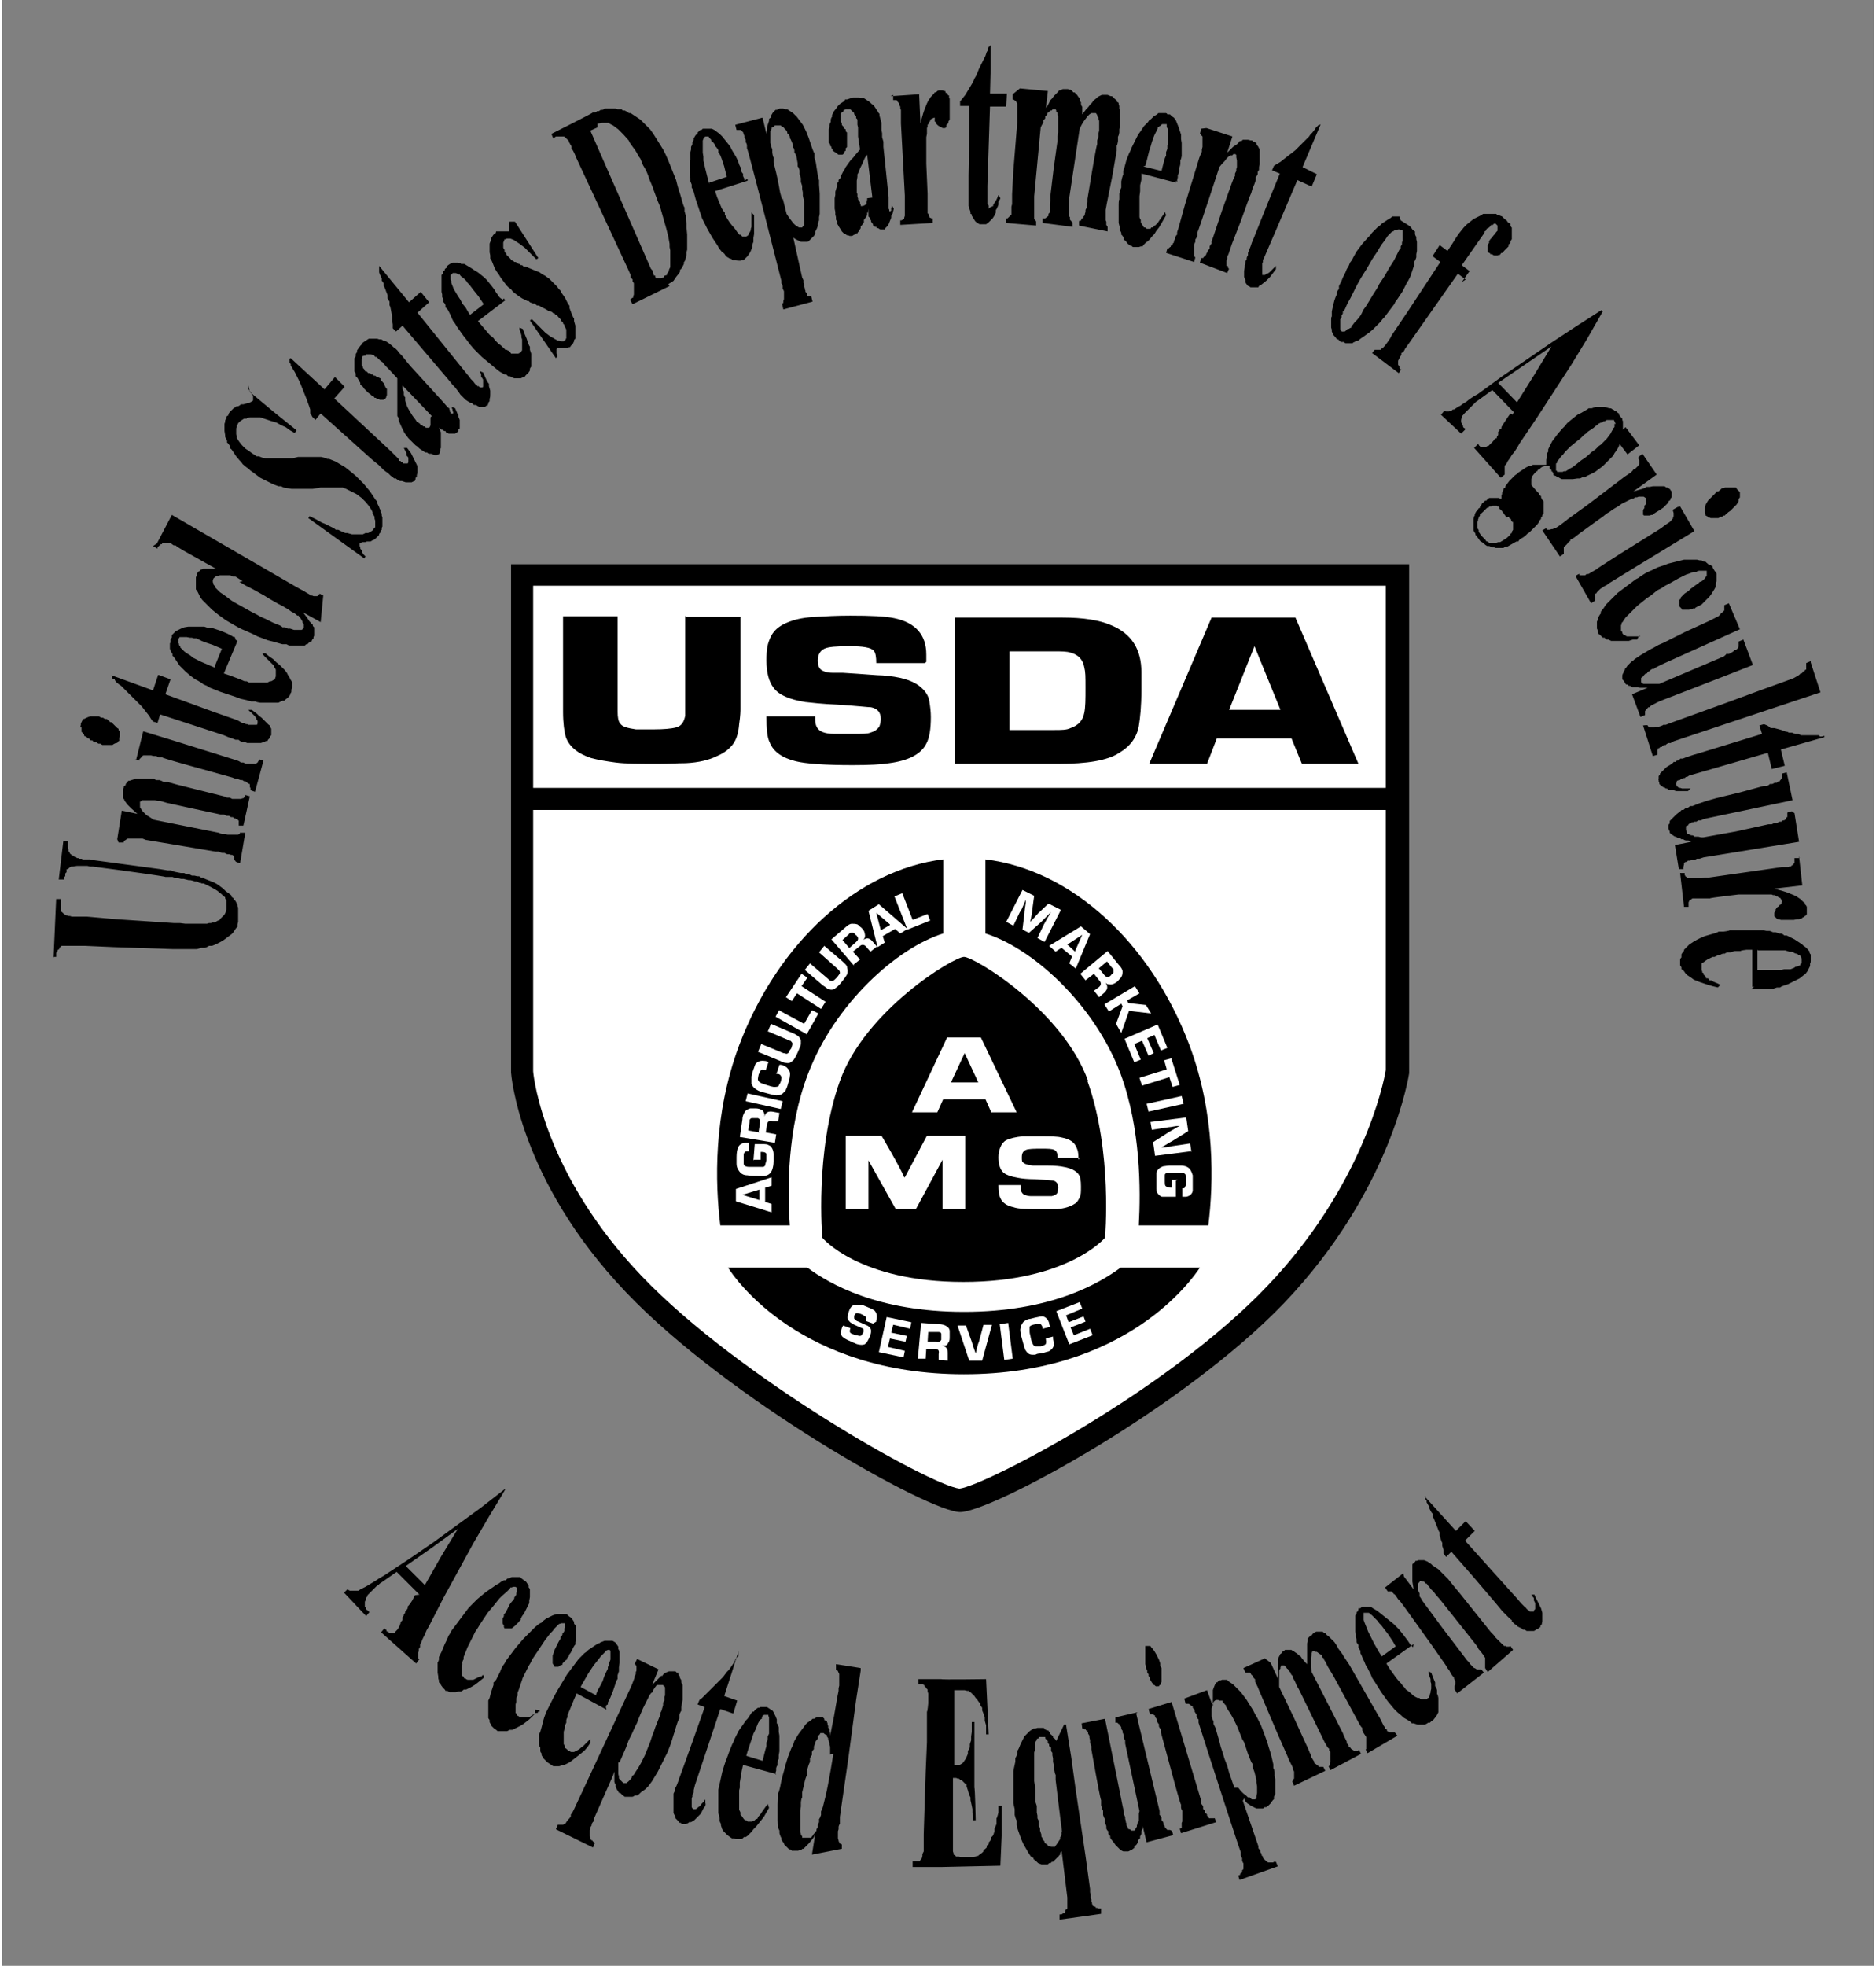
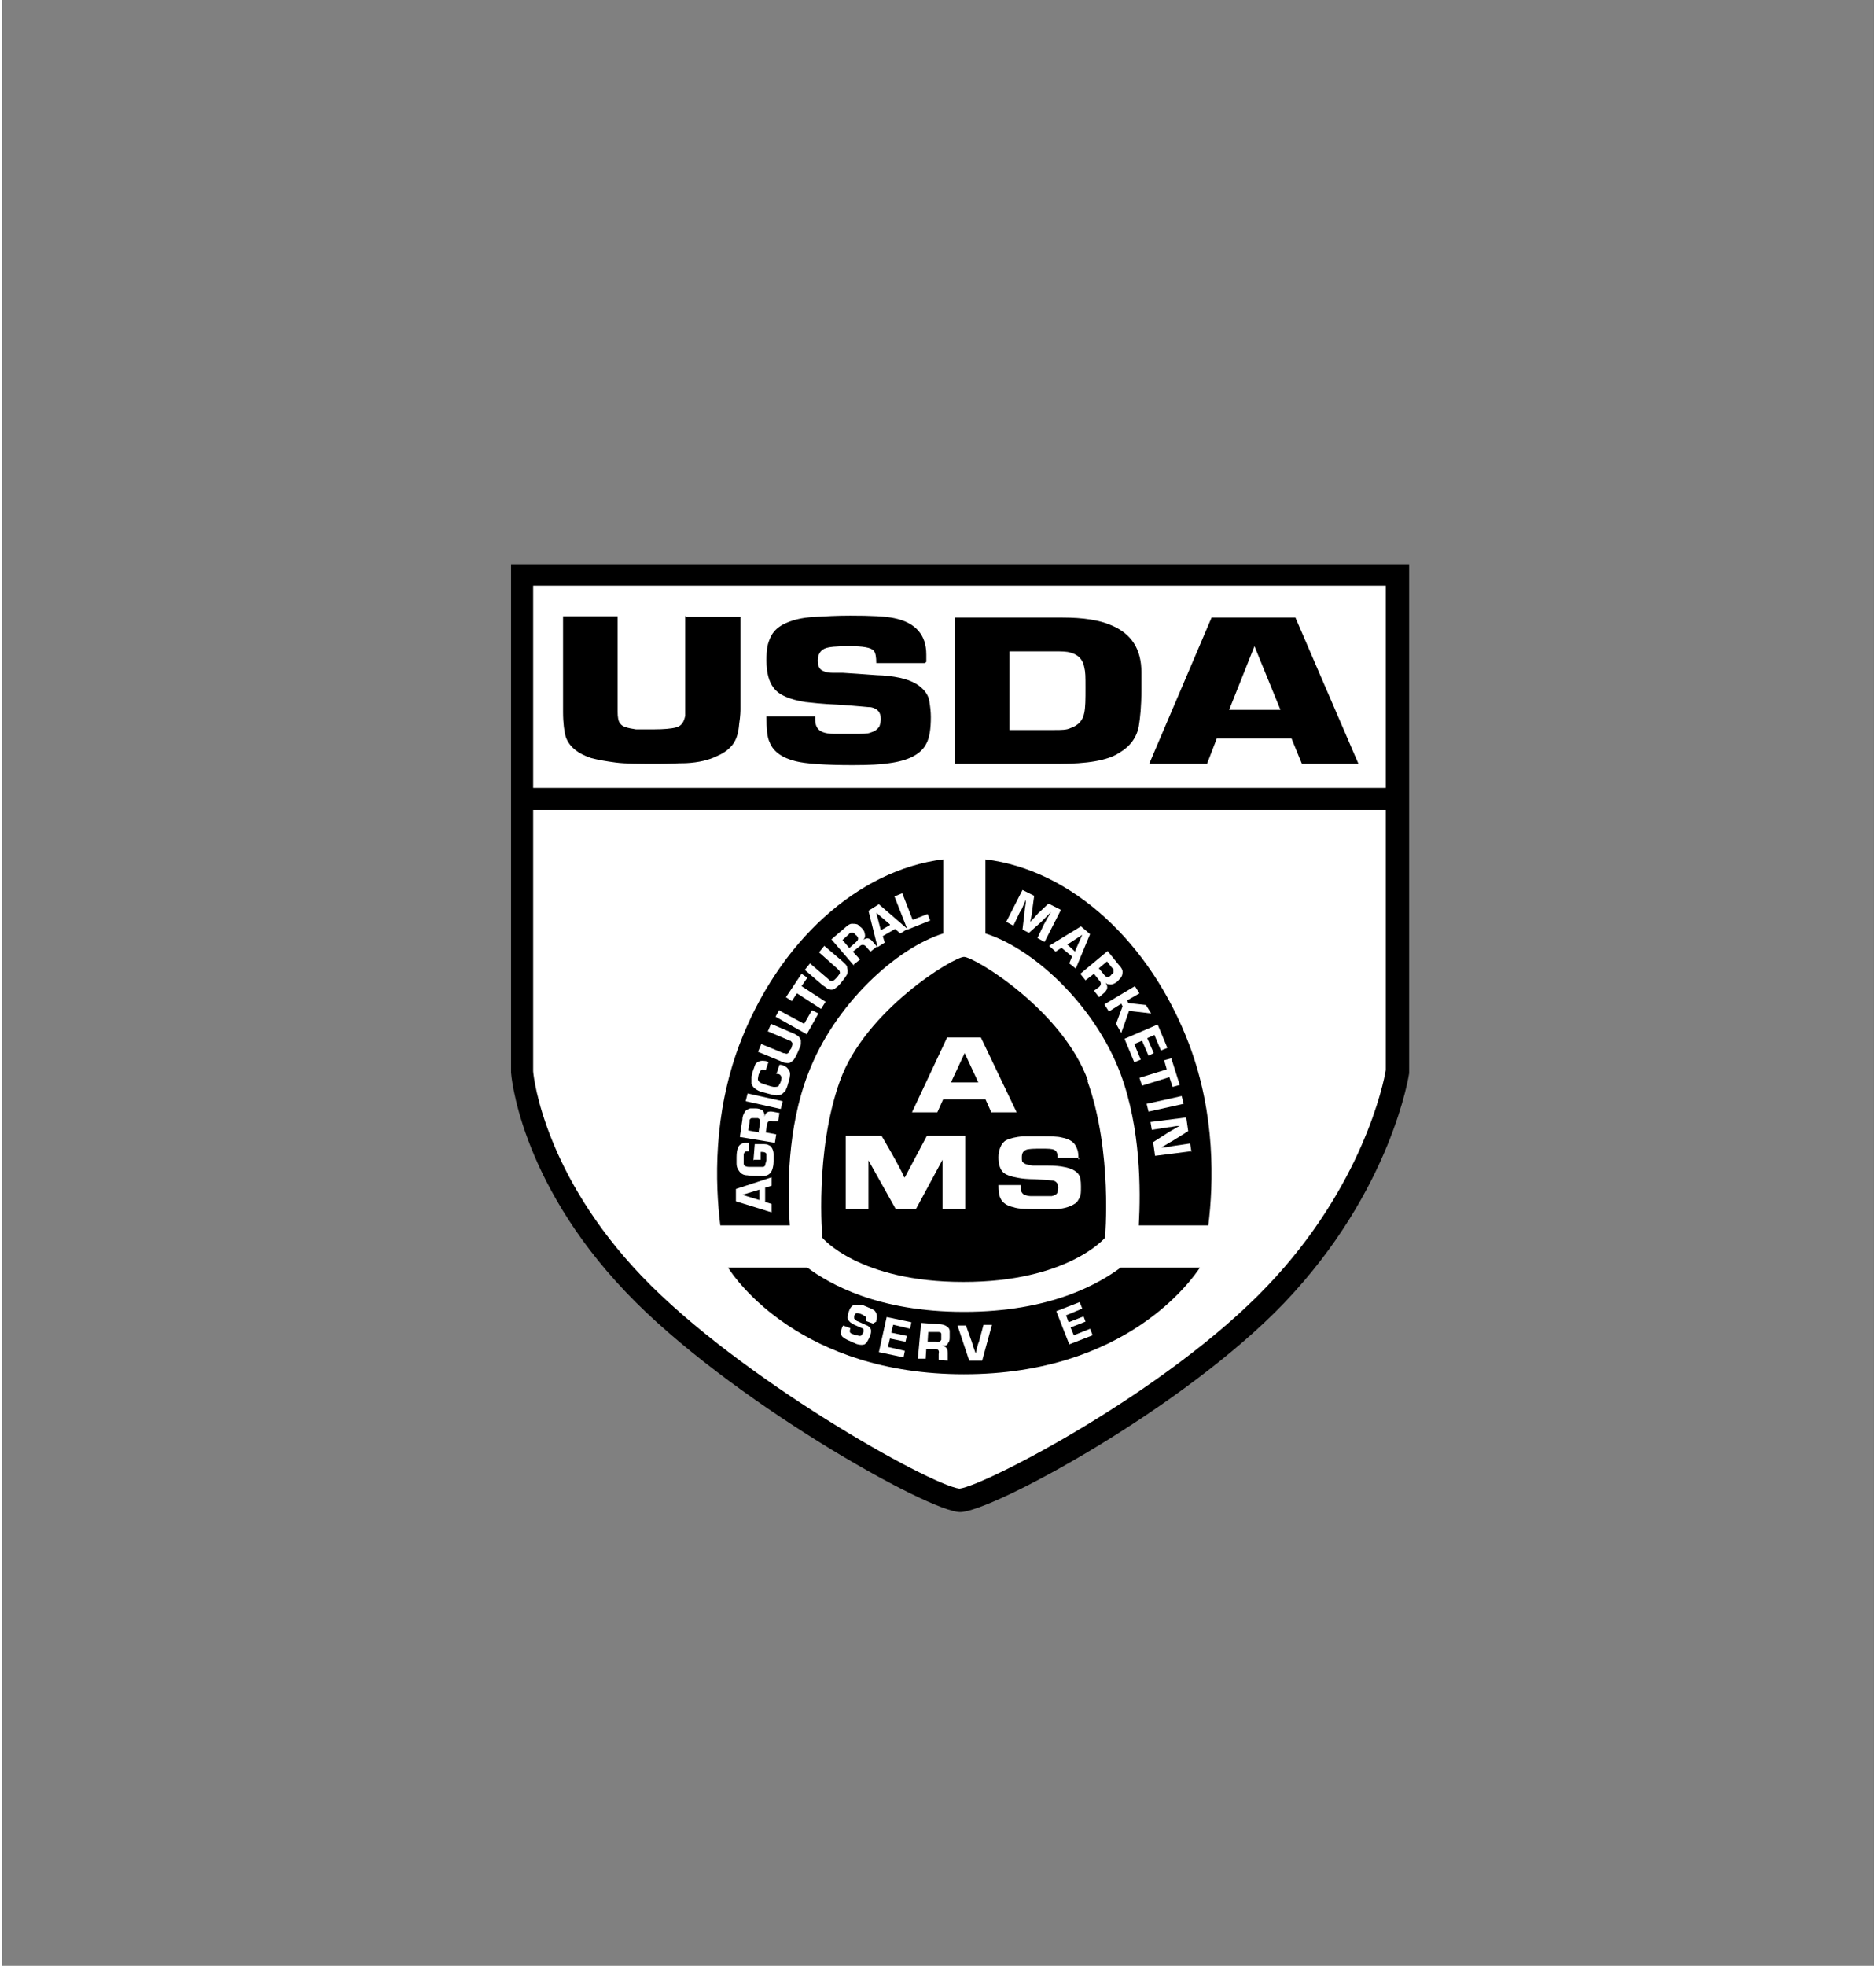
<svg xmlns="http://www.w3.org/2000/svg" width="400px" height="419px" id="Layer_1" data-name="Layer 1" version="1.1" viewBox="0 0 288 302.4">
  <rect x="0" y="0" width="288" height="302.4" fill="#808080" stroke="none" />
  <defs>
    <style>
      .cls-1 {
        fill: #000;
      }

      .cls-1, .cls-2 {
        stroke-width: 0px;
      }

      .cls-2 {
        fill: #fff;
      }
    </style>
  </defs>
-   <path class="cls-1" d="M7.9,147.3l.4-9h.7c0,0,0,.5,0,.5v.3s0,.2,0,.2v.4s0,.3,0,.3v.2c.1,0,.3.2.3.2l.2.2.3.2h.2c0,.1.2.1.2.1h.2c0,0,.3.1.3.1h.3s.4,0,.4,0h.5s.5,0,.5,0h.6c0,0,4.5.4,4.5.4l4.5.3,4.5.3h.9c0,0,.8.1.8.1h1.4s.6,0,.6,0h.5s.4,0,.4,0h.4c0,0,.3-.1.3-.1h.3c0,0,.3-.1.3-.1h.3c0,0,.5-.3.5-.3h.2c0-.1.2-.3.2-.3l.2-.2.2-.2.2-.2.2-.4v-.2c0,0,.1-.2.1-.2v-.2s0-.3,0-.3v-.3s0-.3,0-.3v-.3c0,0-.2-.3-.2-.3v-.2c-.1,0-.4-.3-.4-.3l-.2-.2-.3-.2-.2-.2-.3-.2-.7-.4-.4-.2-.4-.2-.4-.2h-.3c0,0-.2-.1-.2-.1h-.2c0,0-.3-.2-.3-.2h-.3c0,0-.7-.2-.7-.2h-.3c0,0-.8-.2-.8-.2h-.4c0,0-.4-.1-.4-.1h-.4c0,0-.5-.2-.5-.2h-1.1c0-.1-7.4-1.1-7.4-1.1l-3.8-.5h-.4c0,0-.4-.1-.4-.1h-.4s-.9,0-.9,0h-.3s-.6.1-.6.1h-.3c0,0-.3.2-.3.2l-.2.2h-.2c0,.1,0,.3,0,.3v.2c-.1,0-.2.2-.2.2v.4c-.1,0-.2.2-.2.2v.3s-.8,0-.8,0l.7-5.9h.7c0,.1,0,.6,0,.6v.2s.1.5.1.5h0c0,.1,0,.3,0,.3h.1c0,.1.2.4.2.4h.1c0,.1.1.2.1.2h.2c0,0,.2.2.2.2h.2c0,0,.2.2.2.2h.2c0,0,.2.1.2.1h.3c0,0,.2.1.2.1h.3s.4,0,.4,0h.4c0,0,.4.1.4.1l5.2.7,5.2.7,1.2.2h.5c0,0,.5.2.5.2l1,.2h.5c0,0,.4.2.4.2h.4c0,0,.4.2.4.2h.4c0,0,.4.1.4.1h.3c0,0,.3.2.3.2h.3c0,0,.3.2.3.2l.5.2.5.2.5.2.5.3.4.3.4.3.4.4.7.5.2.2v.2c.1,0,.3.2.3.2v.2c.1,0,.3.2.3.2l.3.6v.2c0,0,.1.2.1.2v.3c0,0,0,.2,0,.2v.3s0,.3,0,.3v.3s0,.4,0,.4v.4s-.1.4-.1.4v.4c-.1,0-.3.3-.3.3l-.2.3-.2.3-.2.2-.4.3-.4.3-.4.3-.5.3-.4.2-.4.2-.5.2h-.5c0,.1-.6.3-.6.3h-.6c0,0-.6.2-.6.2h-.7s-.7,0-.7,0h-.7s-.8,0-.8,0h-.9l-9-.3-4.5-.2h-.6s-.5,0-.5,0h-.5s-.4,0-.4,0h-.6s-.2,0-.2,0h-.2s-.3,0-.3,0h-.3c0,.1-.3.3-.3.3v.2c-.1,0-.3.2-.3.2v.2c-.1,0-.2.2-.2.2v.4s0,0,0,0h0c0,0,0,.2,0,.2h-.1s0,0,0,0h-.4ZM17.9,129.6h.8c0,.1,0,0,0,0v-.2c0,0,.3-.2.3-.2l.3-.2h.1s.2,0,.2,0h.2s.3,0,.3,0h.7c0,0,.4,0,.4,0h.4c0,0,.5.2.5.2l3.6.6,7.1,1.2h.5c0,0,.5.2.5.2h.4c0,0,.4.2.4.2h.3c0,0,.3.1.3.1h.2c0,0,.1.1.1.1h.1c0,0,.1.2.1.2h0c0,0,0,.2,0,.2v.3c.1,0,.2.2.2.2h0c0,.1.7.3.7.3l.8-4.7h-.7c0-.1-.1,0-.1,0h0c0,.1-.1.2-.1.2h-.1c0,0-.1.1-.1.1h-.3c0,0-.1,0-.1,0h-.5s-.3,0-.3,0h-.4s-.4-.1-.4-.1h-.5c0,0-.5-.2-.5-.2l-5-1-5-1-.6-.4-.5-.3-.3-.3-.3-.3-.2-.3-.2-.3v-.3s0-.3,0-.3h0c0-.1,0-.3,0-.3h.1c0,0,.2-.2.2-.2h.2s.2,0,.2,0h.3s.5,0,.5,0h.2s.3,0,.3,0h.3s.4.1.4.1h.4c0,0,1,.3,1,.3l4.1.9,4.2.9h.5c0,0,.4.2.4.2h.4c0,0,.3.2.3.2h.3c0,0,.2.2.2.2h.2c0,0,.1.1.1.1h.2c0,0,.1.2.1.2h.1c0,.1,0,.2,0,.2h0c0,.1,0,.3,0,.3h0c0,.1,0,.3,0,.3h.7c0,.1,1-4.5,1-4.5l-.7-.2h0c0,.1,0,.2,0,.2l-.3.3h-.1c0,0-.3.1-.3.1h-.2s-.2,0-.2,0h-.2s-.3,0-.3,0h-.4c0,0-.4-.2-.4-.2h-.4c0,0-.5-.2-.5-.2l-3.6-.9-3.6-.9-.7-.2-.7-.2h-.7c0-.1-.6-.3-.6-.3h-.5c0,0-.4-.2-.4-.2h-.4c0,0-.3,0-.3,0h-.4c0,0-.4,0-.4,0h-.7s-.3,0-.3,0h-.3c0,0-.3.1-.3.1l-.6.2h-.2c0,.1-.4.5-.4.5v.2c-.1,0-.3.2-.3.2v.2c-.1,0-.1.3-.1.3v.2c0,0,0,.4,0,.4v.2s0,.3,0,.3v.2c0,0,.2.2.2.2v.2c.1,0,.4.5.4.5l.2.2.5.5.9.8-2.4-.5-.7,4.4ZM20.4,116.8l.7.2v-.2c0,0,.3-.3.3-.3h0c0-.1.3-.3.3-.3h.1c0,0,.1,0,.1,0h.2c0,0,.2,0,.2,0h.6c0,0,.4.1.4.1h.4c0,0,.4.2.4.2h.5c0,.1,3.6,1.1,3.6,1.1l3.6,1,3.6,1,.5.2h.4c0,.1.4.2.4.2h.3c0,.1.3.2.3.2h.2c0,.1.2.2.2.2l.3.2h.1c0,.1,0,.3,0,.3v.2c0,0,.1.1.1.1v.2s0,.1,0,.1h0c0,.1.7.3.7.3l1.3-4.8-.7-.2v.2c0,0-.1.1-.1.1h0c0,0-.1.2-.1.2h0c0,0-.3.2-.3.2h-.1s-.2,0-.2,0h-.5s-.3,0-.3,0h-.4c0,0-.4-.2-.4-.2h-.4c0-.1-.5-.3-.5-.3l-4.8-1.5-4.8-1.5-4.9-1.5-1.1,4.4ZM12.2,111.9h0c0,0,0,.2,0,.2h0c0,.1,0,.3,0,.3v.2c.1,0,.2.2.2.2l.2.2v.2c.1,0,.4.2.4.2l.2.2h.2c0,.1.2.3.2.3h.3c0,.1.3.3.3.3h.3c0,0,.3.2.3.2h.3c0,0,.3.2.3.2h.6s.5,0,.5,0h.5c0-.1.5-.3.5-.3h.2c0-.1.2-.3.2-.3h.1c0-.1,0-.3,0-.3v-.2c0,0,.1-.2.1-.2v-.2c0,0,0-.4,0-.4v-.2c0,0-.2-.2-.2-.2v-.2c-.1,0-.3-.2-.3-.2l-.4-.4-.4-.4h-.2c0-.1-.3-.3-.3-.3l-.2-.2h-.3c0,0-.3-.2-.3-.2h-.3c0,0-.3-.2-.3-.2h-.3s-.3,0-.3,0h-.8s-.5.2-.5.2l-.4.2h-.2c0,.1-.1.3-.1.3l-.2.4v.2c0,0-.1.4-.1.4ZM16.9,103.9h0c0,0,0,.2,0,.2v.2s.2.2.2.2h.2c0,.1.2.4.2.4l.5.4.3.2.3.3.3.3.3.3.3.3.4.4.4.4.4.4.4.4.4.4.7.9.4.5.3.5.3.4.7.2.4-1.3,4.9,1.6,4.9,1.6.7.3.6.2.5.2h.5c0,.1.4.3.4.3h.4c0,0,.5.2.5.2h.3s.3,0,.3,0h.3s.6,0,.6,0h.6c0,0,.3-.1.3-.1l.5-.2h.2c0,0,.1-.2.1-.2l.3-.3v-.2c0,0,.2-.2.2-.2v-.2c0,0,0-.2,0-.2v-.6c0,0-.2-.3-.2-.3v-.2c-.1,0-.3-.2-.3-.2l-.2-.2-.5-.5-.3-.3-.4-.3-.3-.3-.4-.3-.4-.3h-.5c0,.1.4.4.4.4l.3.3.3.3.2.3v.2c.1,0,.2.2.2.2v.2s0,.2,0,.2h0c0,0-.1.2-.1.2h-.2c0,0-.2,0-.2,0h-.6c0,0-.1,0-.1,0h-.2s-.2-.1-.2-.1h-.2c0,0-.3-.2-.3-.2h-.3c0,0-.7-.4-.7-.4l-3.7-1.3-7.4-2.7.8-2.3-1.9-.7-.8,2.4-6.6-2.4h0ZM32.7,102.7l-.7-.3-.7-.3-.7-.3-.6-.3-.6-.3-.5-.4-.5-.3-.4-.3-.4-.4-.2-.2v-.2c-.1,0-.2-.2-.2-.2v-.2c-.1,0-.1-.1-.1-.1v-.2c0,0,0-.2,0-.2h0c0-.1,0-.3,0-.3h.1c0,0,.1-.2.1-.2h.2c0,0,.4,0,.4,0h.5s.5.1.5.1h.3s.3.1.3.1h.4c0,0,.4.2.4.2l.4.2.5.2.6.2.6.2.7.3.7.3-1.1,2.7ZM35.8,98h-.2c0,0-.3-.2-.3-.2l-.4-.2-.4-.2-.5-.2-.5-.2-.6-.2-.6-.2h-.6c0,0-.6-.2-.6-.2h-.6c0,0-.6,0-.6,0h-1.3c0,0-.6.1-.6.1l-.5.2-.4.2-.4.2-.3.3-.3.3v.4c-.1,0-.2.2-.2.2v.5c0,0-.1.2-.1.2v.5c0,0,0,.3,0,.3l.2.5.2.3v.3c.1,0,.3.3.3.3l.2.3.2.3.2.3.2.3.3.3.3.3.3.3.7.6.4.3.4.3.4.2.5.3.4.3.5.2.5.3,1,.4.5.2.6.2.9.3.9.3.8.3.9.2.7.2h.7c0,.1.7.2.7.2h.7c0,0,.4,0,.4,0h1.1c0,0,.3,0,.3,0h.3c0,0,.6-.3.6-.3h.3c0,0,.2-.2.2-.2l.4-.3.3-.4v-.2c.1,0,.2-.3.2-.3v-.3c0,0,.1-.3.1-.3v-.3s0-.3,0-.3v-.3c0,0-.2-.3-.2-.3l-.2-.4-.2-.3-.2-.4-.3-.4-.8-.8-.5-.4-.5-.5-.6-.4-.6-.5h-.5c0,0,.3.4.3.4l.6.6.5.5.2.2.2.2v.2c.1,0,.3.4.3.4v.2s0,.2,0,.2v.2s0,.2,0,.2v.2h0c0,.1-.1.3-.1.3v.2c-.1,0-.6.3-.6.3h-.2c0,0-.4.2-.4.2h-.4s-.4,0-.4,0h-.3s-.6,0-.6,0h-.3c0,0-.4,0-.4,0h-.4c0,0-.4-.2-.4-.2h-.3c0,0-.7-.3-.7-.3l-.8-.3-.8-.3-.9-.3,2.1-5-.3-.2ZM36.5,89.5l1,.6,1,.5.9.5.9.5.8.5.7.4.7.4.6.3.5.3.5.3.4.3.4.2.3.2.2.2h.2c0,.1.3.4.3.4l.3.5v.2c.1,0,.2.2.2.2v.2s0,.2,0,.2v.2c0,0-.3.3-.3.3h-.2c0,0-.2,0-.2,0h-.2s-.3,0-.3,0h-.3s-.6-.2-.6-.2h-.4c0-.1-.4-.2-.4-.2h-.4c0-.1-.4-.3-.4-.3l-1-.4-.6-.3-.6-.3-.7-.3-.7-.4-.8-.4-.7-.4-1.8-1-.5-.3-.4-.3-.4-.3-.4-.3-.3-.2-.3-.2-.2-.2-.4-.4-.2-.2v-.2c-.1,0-.2-.2-.2-.2v-.2c-.1,0-.1-.2-.1-.2v-.2s.1-.3.1-.3l.2-.2h.1c0-.1.1-.2.1-.2h.2s.4-.1.4-.1h1s.3,0,.3,0h.3s.4.2.4.2h.4c0,0,1.1.7,1.1.7ZM23.2,84l.7.4v-.2c0,0,.3-.3.3-.3h.1c0-.1.1-.2.1-.2h.2c0-.1,0-.2,0-.2h.2s.5,0,.5,0h.3c0,0,.1,0,.1,0h.2c0,0,.2.2.2.2l.3.2h.3c0,.1,1.2.8,1.2.8l2.5,1.4,2.5,1.4h-1s-.3,0-.3,0h-.3s-.2,0-.2,0h-.2c0,0-.2.1-.2.1h-.1c0,0-.3.3-.3.3h-.1c0,.1-.1.2-.1.2h-.1c0,.1,0,.3,0,.3l-.2.4v.3c0,0,0,.3,0,.3v.6s0,.3,0,.3v.4c.1,0,.3.4.3.4l.2.4.2.4.3.4.7.7.4.4.4.4.5.4.5.4,1.1.8,1.2.7.7.4.6.3.7.3.9.4.8.4.8.3.8.3.8.2.7.2.7.2h.7c0,.1.4.2.4.2h.4s.4,0,.4,0h.7s.3,0,.3,0h.6c0-.1.2-.2.2-.2h.2c0-.1.4-.4.4-.4h.2c0-.1.1-.3.1-.3l.2-.2v-.2c0,0,.1-.2.1-.2v-.2s0-.1,0-.1v-.2s0-.2,0-.2v-.2s0-.2,0-.2v-.2c0,0-.2-.2-.2-.2v-.2c-.1,0-.3-.3-.3-.3l-.2-.2-.4-.6-.3-.4-.3-.4,2.7,1.5.4-4.1-.6-.3h0c0,0,0,.2,0,.2h-.1c0,0-.2.2-.2.2h0s-.1,0-.1,0h0s-.2,0-.2,0h-.3c0,0-.2-.1-.2-.1h-.3c0-.1,0-.1,0-.1l-.7-.4-.3-.2-.4-.2-.9-.5-3.8-2.2-3.8-2.2-3.8-2.2-3.8-2.2-3.8-2.2-2.3,4.4ZM37.9,59.3h0c0,0,0,.2,0,.2h0c0,0,0,.2,0,.2h0c0,0,0,.2,0,.2l.3.4.2.2v.2c.1,0,.2.2.2.2v.2c0,0,0,.2,0,.2h0c0,.1,0,.3,0,.3h0c0,0-.2.2-.2.2h-.1c0,0-.3.2-.3.2h-.2c0,0-.7.2-.7.2h-.4c0,.1-.4.3-.4.3h-.3c0,.1-.4.3-.4.3l-.3.3-.3.3-.2.3v.2c-.1,0-.3.2-.3.2v.3c-.1,0-.2.3-.2.3v.2c0,0-.1.3-.1.3v.5c0,0,0,.3,0,.3v.3s.1.6.1.6v.3c0,0,.3.6.3.6v.3c.1,0,.3.3.3.3l.2.3v.3c.1,0,.3.3.3.3l.2.3.2.3.2.3.5.6.3.3.2.3.6.5.3.2.3.3.3.2.4.3.4.3.4.3.4.2.4.2.4.2.4.2.4.2.8.3h.4c0,0,.4.2.4.2l1.2.2h.4s.4,0,.4,0h.9s.5,0,.5,0h.5s.6,0,.6,0l1.2-.2h.5c0,0,.4,0,.4,0h.4s.4,0,.4,0h1s.2,0,.2,0h.5c0,0,.5.2.5.2l.4.2.4.2.4.2.4.2.4.3.4.3.3.3.3.3.5.6.2.3.2.3.2.4v.3c.1,0,.3.4.3.4v.3c0,0,.1.3.1.3v.3c0,0,0,.5,0,.5v.2c0,0-.2.2-.2.2l-.2.3-.3.2-.4.2h-.4c0,0-.4.2-.4.2h-.5s-.6,0-.6,0h-.6c0,0-.7-.2-.7-.2h-.3c0,0-.7-.3-.7-.3l-.4-.2h-.4c0-.1-.4-.3-.4-.3l-.4-.2-.4-.2-.4-.2-.5-.2-.9-.5-1-.5-.2.3,4.3,3.1,4.3,3.1.2-.3-.3-.3-.2-.3v-.3c-.1,0-.3-.3-.3-.3v-.2s-.1-.2-.1-.2v-.2h0c0,0,0-.2,0-.2l.4-.2h.1s.1,0,.1,0h.3c0,0,.2-.1.2-.1h.2c0,0,.2,0,.2,0h.2c0,0,.3-.2.3-.2h.1c0,0,.3-.2.3-.2l.4-.4.2-.2v-.2c.1,0,.2-.2.2-.2v-.2c0,0,.2-.2.2-.2v-.3c0,0,.1-.2.1-.2v-.8s0-.3,0-.3v-.3s-.1-.3-.1-.3v-.3c0,0-.2-.3-.2-.3v-.3c-.1,0-.2-.4-.2-.4l-.3-.6v-.3c-.1,0-.3-.3-.3-.3l-.4-.6-.2-.3-.2-.3-.5-.6-.5-.6-.3-.3-.3-.3-.3-.3-.3-.3-.6-.5-.5-.4-.5-.4-.5-.3-.5-.3-.5-.3-.5-.2-.5-.2h-.3c0-.1-.9-.3-.9-.3h-.3s-.3,0-.3,0h-.7s-.4,0-.4,0h-1.1s-.4,0-.4,0h-.4s-.8.2-.8.2h-.3c0,0-.3,0-.3,0h-.3c0,0-.3,0-.3,0h-.2c0,0-.3,0-.3,0h-.2c0,0-.2,0-.2,0h-.2s-.2,0-.2,0h-.1s-.1,0-.1,0h-.3s-.1,0-.1,0h0s-.6,0-.6,0h-.5c0,0-.5-.1-.5-.1l-.5-.2h-.4c0-.1-.4-.3-.4-.3l-.3-.2-.4-.3-.3-.2-.3-.2-.3-.3-.2-.2-.4-.5-.2-.3-.2-.3v-.3c0,0-.1-.3-.1-.3v-.3s0-.3,0-.3v-.3s.1-.2.1-.2v-.3c.1,0,.2-.3.2-.3l.3-.3.3-.2.3-.2h.4c0-.1.5-.2.5-.2h.5c0,0,.5,0,.5,0h.6c0,0,.6.2.6.2l.6.2.6.2.7.2.7.4.7.3.7.5.7.4.3-.4-3.6-2.9-3.6-3h0ZM44.2,55.2h0c0,0,0,.2,0,.2v.4c0,0,.2.2.2.2v.3c.1,0,.4.6.4.6l.2.3.2.4.2.4.2.4.2.4.2.5.2.5.2.5.2.5.2.5.4,1.1.2.6v.6c.1,0,.3.5.3.5l.5.5.8-1,3.9,3.5,3.9,3.5.6.5.5.4.4.4.4.4.4.3.3.2.2.2.2.2.3.2.2.2h.3c0,.1.6.4.6.4h.3c0,0,.6.2.6.2h.5c0,0,.2,0,.2,0h.2c0,0,.4-.2.4-.2h.1c0,0,.1-.3.1-.3v-.2c.1,0,.2-.2.2-.2v-.2c0,0,.1-.4.1-.4v-.3s0-.3,0-.3v-.3s-.1-.3-.1-.3l-.3-.6-.2-.4-.2-.4-.2-.4-.3-.4-.3-.4h-.5c0,0,.2.4.2.4l.2.4v.4c.1,0,.3.3.3.3v.3c0,0,0,.2,0,.2v.2s-.1.2-.1.2h0s-.2,0-.2,0h-.2s-.1,0-.1,0h-.2c0,0-.1-.2-.1-.2h-.2c0,0-.1-.2-.1-.2h-.2c0-.1-.1-.3-.1-.3l-.2-.2-.2-.2-.8-.8-2.9-2.7-2.9-2.7-2.9-2.7,1.6-1.8-1.5-1.5-1.6,1.9-2.6-2.4-2.6-2.4h0ZM65.9,64.2v.2c0,0,0,0,0,0h0c0,.1,0,.4,0,.4v.3c0,0,0,.1,0,.1v.2s0,0,0,0h0c0,.1-.2.4-.2.4h0c0,0-.1,0-.1,0h0s-.1,0-.1,0h-.1s-.1,0-.1,0h-.1c0,0-.2-.2-.2-.2h-.2c0,0-.2-.2-.2-.2h-.2c0,0-.1-.2-.1-.2l-.4-.3h-.1c0-.1-.4-.6-.4-.6l-.3-.4-.3-.5-.3-.5-.2-.4-.3-.9v-.5c-.1,0-.2-.4-.2-.4v-.5c-.1,0-.2-.4-.2-.4v-.5s4.5,4.7,4.5,4.7h0ZM67,65.3h0c0,0,0,.2,0,.2h0c0,.1.6.6.6.6h.2c0,0,.2.2.2.2h.2c0,0,.1.2.1.2l.4.2h.2c0,0,.2,0,.2,0h.2s.2,0,.2,0h.2s.3-.2.3-.2l.2-.2v-.3c.1,0,.2-.1.2-.1v-.4c0,0,0-.4,0-.4v-.2c0,0,0-.3,0-.3l-.2-.5v-.3c-.1,0-.2-.3-.2-.3l-.3-.7-.5-.2v.2c0,0,.1.2.1.2v.2c0,0,.1.2.1.2h0c0,0,0,.2,0,.2h-.2s0,0,0,0h-.2c0-.1,0-.2,0-.2h-.1c0,0,0-.2,0-.2h0c0-.1-.1-.2-.1-.2v-.2c-.1,0-.3-.2-.3-.2l-.6-.7-5.1-5.6-.5-.6-.4-.5-.4-.5-.4-.4-.3-.4-.3-.3-.3-.2-.2-.2-.5-.4-.3-.2-.3-.2h-.3c0-.1-.3-.2-.3-.2h-.3c0,0-.3-.1-.3-.1h-.4c0,0-.6,0-.6,0h-.3c0,0-.3.2-.3.2l-.3.2-.3.2-.2.3-.2.2-.5.7v.3c-.1,0-.2.3-.2.3v.3c0,0-.2.3-.2.3v.7c0,0,0,.7,0,.7v.7c.1,0,.2.3.2.3v.4c.1,0,.3.3.3.3l.4.7v.3c.1,0,.4.3.4.3l.2.3.3.3.3.3.4.3.2.2h.2c0,0,.2.3.2.3h.2c0,0,.2.2.2.2h.2c0,0,.2.1.2.1h.2s.1,0,.1,0h.3c0,0,.1-.1.1-.1h.1c0,0,.2-.3.2-.3v-.2c0,0,.1-.1.1-.1h0c0-.1,0-.3,0-.3v-.2s0-.1,0-.1v-.4c-.1,0-.2-.2-.2-.2l-.2-.4v-.2c-.1,0-.4-.4-.4-.4l-.2-.2v-.2c-.1,0-.4-.2-.4-.2h-.2c0-.1-.2-.2-.2-.2h-.2c0,0-.2-.2-.2-.2h-.2c0,0-.2-.2-.2-.2h-.3c0-.1-.3-.3-.3-.3h-.2c0-.1-.1-.3-.1-.3l-.2-.2v-.2c-.1,0-.2-.2-.2-.2v-.2c0,0,0-.4,0-.4v-.4s.1-.1.1-.1v-.3c.1,0,.3-.1.3-.1h.2c0,0,.1-.2.1-.2h.2s.3,0,.3,0h.2s.3.1.3.1h.2c0,.1.2.3.2.3h.2c0,.1.2.2.2.2l.2.2.2.2.3.2.6.7.4.4,1.3,1.4v1.1s0,.5,0,.5v.5s0,.5,0,.5v.9s0,.4,0,.4v.4s0,.4,0,.4v.4s0,.4,0,.4v.3c0,0,.2.3.2.3v.3s.1.3.1.3l.4.9.2.4.2.4.3.4.3.4.4.4.4.4.3.3.3.2.3.3.3.2.3.2.3.2h.3c0,.1.3.2.3.2h.3c0,0,.5.2.5.2h.4c0,0,.2-.1.2-.1h.1c0,0,.1-.2.1-.2h0c0-.1.1-.4.1-.4v-.2c0,0,.1-.2.1-.2v-.2s0-.3,0-.3v-.6s0-.3,0-.3v-.3c0,0,0-.3,0-.3v-.4c0,0-.3-.8-.3-.8v-.5c-.1,0,0,0,0,0ZM58,41.1h0v.4s0,.2,0,.2v.2c0,0,.1.3.1.3l.3.6v.4c.1,0,.3.4.3.4v.4c.1,0,.4.9.4.9l.2.5v.5c0,0,.3.5.3.5v.6c.1,0,.2.6.2.6l.2,1.1v.6c0,0,.1.6.1.6v.6c0,0,.5.5.5.5l1-.9,6.8,8,.5.6.4.5.4.4.3.4.3.4.2.3.2.2.2.2.2.2.2.2.3.2.5.3h.2c0,.1.3.3.3.3h.3c0,0,.5.3.5.3h.3s.2,0,.2,0h.4c0,0,.2-.2.2-.2h.2c0-.1.1-.3.1-.3v-.2c.1,0,.2-.2.2-.2v-.4c.1,0,.1-.6.1-.6v-.3s0-.3,0-.3l-.2-.7v-.4c-.1,0-.3-.4-.3-.4l-.2-.4-.4-.9-.5-.2.2.5v.4c.1,0,.3.4.3.4v.4c0,0,0,.3,0,.3v.4c0,0-.1.1-.1.1h0s0,0,0,0h-.1s-.2,0-.2,0h-.1c0,0-.2-.2-.2-.2h-.2c0-.1-.2-.3-.2-.3h-.1c0,0-.3-.4-.3-.4l-.2-.2-.2-.2-.2-.3-.5-.6-2.5-3.1-2.5-3.1-2.5-3.1,1.8-1.6-1.3-1.6-1.8,1.6-2.3-2.8-2.3-2.8h0ZM72.1,48.6l-.4-.6-.4-.7-.5-.6-.3-.6-.4-.6-.3-.5-.3-.5-.2-.5-.2-.5v-.3c0,0-.1-.2-.1-.2v-.4s0-.1,0-.1v-.2s.1-.1.1-.1h.1c0,0,.1-.2.1-.2h.5c0,0,.4.2.4.2h.2c0,.1.2.3.2.3l.4.3.2.2.2.2.2.3.3.3.3.4.3.4.4.5.4.5.4.6.4.6-2.2,1.7ZM76.9,46.2v-.2c-.1,0-.4-.3-.4-.3l-.2-.3-.3-.4-.3-.5-.3-.4-.4-.5-.4-.5-.4-.4-.5-.4-.5-.4-.5-.3-.6-.4-.5-.3-.5-.3h-.5c0-.1-.5-.2-.5-.2h-.8c0,0-.4.2-.4.2l-.3.2-.2.2v.2c-.1,0-.3.2-.3.2v.2c-.1,0-.3.2-.3.2v.3c0,0-.2.2-.2.2v.5c0,0,0,.3,0,.3v.3c0,0,0,.3,0,.3v.4c0,0,0,.4,0,.4v.4c0,0,.1.4.1.4v.4c0,0,.2.4.2.4v.4c.1,0,.3.4.3.4v.4c.1,0,.4.4.4.4l.2.4.2.4.2.5.2.4.3.4.3.5,1,1.4.4.5.6.8.6.7.6.6.6.6.6.5.6.5.6.5.6.5.4.3.7.4h.3c0,.1.3.3.3.3h.3c0,.1.6.3.6.3h.3c0,0,.2,0,.2,0h.5c0,0,.4-.2.4-.2h.2c0-.1.2-.3.2-.3l.2-.2.2-.2.2-.3v-.3c0,0,.2-.3.2-.3v-.3c0,0,0-.4,0-.4v-.4s0-.4,0-.4v-.5c0,0-.2-.6-.2-.6v-.5c-.1,0-.3-.6-.3-.6l-.2-.6-.3-.7-.3-.8-.5-.2v.4c.1,0,.3.8.3.8v.3c0,0,.1.3.1.3v.3s0,.3,0,.3v.6s0,.3,0,.3v.2c0,0-.1.1-.1.1h0c0,.1-.1.2-.1.2l-.4.2h-.5c0,0-.3,0-.3,0h-.3c0-.1-.3-.4-.3-.4l-.4-.2h-.2c0-.1-.5-.5-.5-.5l-.2-.2-.3-.2-.3-.3-.3-.3-.2-.3-.6-.5-.6-.7-.6-.7-.6-.7,4.2-3.2-.2-.3ZM78.1,34.1h-.1c0,.1,0,.2,0,.2h0c0,0,0,.2,0,.2v.2s0,.3,0,.3h0c0,.1,0,.3,0,.3h0c0,.1,0,.2,0,.2h0c0,0,0,.1,0,.1h0c0,0-.1,0-.1,0h-.2s-.2,0-.2,0h-.2s-.3,0-.3,0h-.2s-.4,0-.4,0h-.4c0,.1-.1.3-.1.3l-.3.2-.2.3-.2.3v.4c-.1,0-.2.4-.2.4v.4c0,0,0,.4,0,.4v.5c0,0,.1.5.1.5v.5c.1,0,.3.5.3.5l.2.5.2.5.3.5.3.4.3.5.3.4.3.4.3.4.3.3.4.3.3.4.4.3.4.3.3.2.3.2.4.2.4.2h.2c0,0,.2.2.2.2l.5.2h.3c0,.1.3.3.3.3h.3c0,0,.3.2.3.2l.4.2.4.2.3.2.6.2.2.2h.2c0,.1.2.3.2.3h.2c0,.1.3.4.3.4l.3.3v.2c.1,0,.3.2.3.2v.2c.1,0,.2.2.2.2v.2c0,0,.1.1.1.1l.2.4v.2s0,.2,0,.2v.4c0,0,0,.3,0,.3v.3c0,0-.1,0-.1,0h0c0,0,0,.2,0,.2h-.1c0,0-.2.2-.2.2h-.4c0,0-.3-.1-.3-.1h-.3c0-.1-.3-.2-.3-.2l-.3-.2-.4-.2-.4-.3-.4-.3-.4-.4-.4-.4-.4-.4-.4-.4-.5-.5-.3.2,2,2.9,2,2.9.2-.2v-.3c0,0-.1-.2-.1-.2v-.2s0-.2,0-.2h0v-.3h0c0,0,.1-.2.1-.2h.1s.3,0,.3,0h.3s.3,0,.3,0h.5s.4-.1.4-.1h.1c0,0,.1-.2.1-.2l.3-.3.2-.4v-.2c0,0,.2-.2.2-.2v-.2s0-.3,0-.3v-.3s0-.3,0-.3v-.3s0-.3,0-.3v-.3c0,0-.2-.7-.2-.7v-.4c-.1,0-.4-.8-.4-.8l-.3-.8v-.4c-.1,0-.3-.4-.3-.4l-.2-.4-.2-.4-.5-.7-.2-.4-.3-.3-.2-.3-.6-.6-.3-.3-.3-.3-.7-.5-.4-.2-.4-.3-.5-.2-.5-.2-1.2-.5h-.3c0-.1-.2-.2-.2-.2h-.2c0,0-.2-.2-.2-.2h-.2c0-.1-.4-.3-.4-.3h-.2c0,0-.2-.2-.2-.2h-.1c0,0-.1-.1-.1-.1h-.1c0-.1-.1-.2-.1-.2h0c0,0-.2-.2-.2-.2l-.4-.4v-.2c-.1,0-.3-.3-.3-.3v-.3c-.1,0-.2-.3-.2-.3v-.3c0,0,0-.3,0-.3v-.2s.1-.2.1-.2h0c0,0,.1-.3.1-.3h.2c0,0,.1-.1.1-.1h.2s.2,0,.2,0h.2s.5.2.5.2l.3.2.3.2.3.2.4.3.4.3.4.4.4.4,1,1,.3-.2-1.8-2.8-1.8-2.8h0ZM91.6,19h.2c0,0,.5-.1.5-.1h1c0,0,.3.2.3.2l.4.2.4.3.4.3.4.4.4.4.8.9.2.4.5.7.3.4.3.5.2.4.3.4.2.5.2.5.3.5.3.6.2.5.2.6.5,1.2.2.6.3.8.3.8.3.7.2.7.2.7.2.7.2.7.2.7.3,1.2.2,1.1v.5c0,0,.1.5.1.5v.5c0,0,0,.4,0,.4v.3s0,.6,0,.6v.3s0,.2,0,.2v.3c0,0-.2.4-.2.4v.2c0,0-.3.4-.3.4v.2c0,0-.3.1-.3.1h-.1c0,.1-.1.3-.1.3h-.2c0,0-.3.1-.3.1h-.2s-.2,0-.2,0h-.2s0,0,0,0h-.1c0,0-.1-.2-.1-.2v-.2c-.1,0-.2,0-.2,0h0c0-.1-.2-.5-.2-.5v-.3c-.1,0-.3-.3-.3-.3l-.3-.7-3.6-8.2-1.8-4.1-1.8-4.1-1.8-4.1,1.1-.5ZM102.5,43.7l.5-.3.3-.2.2-.3.2-.3.4-.5.2-.3v-.3c.1,0,.3-.3.3-.3l.3-.6v-.3c.1,0,.2-.3.2-.3l.2-.8v-.4c0,0,.1-.4.1-.4v-.4s0-1.4,0-1.4v-.5s-.1-1.1-.1-1.1v-.6c0,0-.1-.6-.1-.6v-.6c0,0-.2-.7-.2-.7v-.6c-.1,0-.3-.7-.3-.7l-.2-.7-.2-.7-.2-.6-.2-.7-.2-.8-.4-1-.4-1-.4-1-.4-.9-.4-.8-.5-.8-.5-.8-.5-.8-.5-.7-.6-.6-.6-.6-.3-.3-.3-.2-.3-.2-.6-.4-.3-.2h-.3c0-.1-.6-.4-.6-.4h-.3c0,0-.2-.2-.2-.2h-.6c0,0-.3-.1-.3-.1h-1.1s-.3,0-.3,0h-.3c0,0-.3.2-.3.2h-.3c0,0-.3.2-.3.2h-.3c0,.1-.3.2-.3.2h-.3c0,.1-6.4,3.3-6.4,3.3l.3.7.4-.3h.1c0,0,.2,0,.2,0h.1c0,0,.3,0,.3,0h.3s.1,0,.1,0h.2c0,.1.2.2.2.2l.5.5v.2c.1,0,.2.3.2.3l.2.3v.4c.1,0,.3.4.3.4l.2.4.2.5,4,8.6,2,4.3,2,4.3.4.9v.4c.1,0,.3.3.3.3v.3c.1,0,.2.3.2.3v.2c0,0,0,0,0,0v.3c0,0,0,.4,0,.4v.3s0,.3,0,.3h0c0,.1,0,.2,0,.2h0c0,0-.1.3-.1.3h0c0,0,0,.2,0,.2h-.1c0,0-.4.3-.4.3l.4.7,5.7-2.8ZM108.8,28.3l-.2-.7-.2-.8-.2-.8-.3-1.3v-.6c0,0-.1-.6-.1-.6v-.5c0,0,0-.6,0-.6v-.3s0-.3,0-.3v-.2c0,0,.1-.2.1-.2h0c0-.1.1-.3.1-.3h.1c0,0,.1-.1.1-.1h.2c0,0,.2,0,.2,0h.1c0,0,.1.2.1.2l.3.3v.2c.1,0,.3.2.3.2l.3.4v.2c.1,0,.3.3.3.3l.2.3v.4c.1,0,.3.4.3.4l.2.5.2.6.2.6.2.8.2.8-2.7.9ZM114.2,27.8v-.3c0,0-.2-.4-.2-.4v-.4c-.1,0-.3-.4-.3-.4v-.5c-.1,0-.3-.5-.3-.5l-.2-.6-.3-.6-.3-.5-.3-.5-.3-.6-.4-.5-.4-.5-.4-.5-.4-.4-.4-.3-.4-.3-.4-.2h-.8c0,0-.4,0-.4,0h-.2c0,0-.2.2-.2.2h-.2c0,0-.2.2-.2.2l-.2.2v.2c-.1,0-.3.2-.3.2l-.3.5v.3c-.1,0-.2.3-.2.3v.3c0,0-.2.4-.2.4v.4c0,0-.1.4-.1.4v1.2c-.1,0-.1.4-.1.4v.9s0,.5,0,.5v.5c0,0,.1.5.1.5v.5c0,0,.2.5.2.5v.5c.1,0,.3.6.3.6l.3,1.1.2.6.2.6.3.9.3.9.4.8.4.8.4.7.4.7.4.6.4.6.2.4.5.6.3.2.2.3.2.2.5.3h.2c0,.1.2.2.2.2h.5c0,.1.5.1.5.1h.2s.2-.1.2-.1h.3c0,0,.2-.2.2-.2l.2-.2.2-.2.2-.3.2-.3.3-.7v-.4c0,0,.2-.5.2-.5v-.6c0,0,.1-.6.1-.6v-1.3c0,0,0-.8,0-.8v-.8s-.4-.4-.4-.4v.4s0,.8,0,.8v.4s0,.3,0,.3v.3c0,0-.1.3-.1.3v.2c0,0-.2.4-.2.4h-.1c0,.1,0,.3,0,.3h-.1c0,.1-.1.2-.1.2h-.1c0,0-.1.1-.1.1h-.2s-.2,0-.2,0h-.2c0,0-.3-.3-.3-.3h-.2c0-.1-.3-.4-.3-.4l-.2-.3-.3-.4-.2-.2-.4-.5-.2-.3-.2-.3-.4-.7v-.3c-.1,0-.5-.7-.5-.7l-.7-1.7-.3-.9,5-1.6v-.3ZM120,30.7l-.3-1.1-.2-1.1-.2-1-.2-.9-.2-.8-.2-.8v-.8c-.1,0-.2-.7-.2-.7v-.6c-.1,0-.3-.9-.3-.9v-.4s0-.5,0-.5v-.4s0-.3,0-.3v-.3c.1,0,.2-.3.2-.3v-.2c.1,0,.3-.1.3-.1l.2-.2h.3c0,0,.2,0,.2,0h.4c0,0,.2.2.2.2h.2c0,.1.2.3.2.3l.2.2.2.3v.2c.1,0,.4.5.4.5v.3c.1,0,.2.3.2.3l.3.7v.4c.1,0,.2.4.2.4v.4c.1,0,.3.5.3.5l.2,1.1v.5c.1,0,.3.6.3.6v.6c0,0,.2.6.2.6v.6c0,0,.2.6.2.6v.5c0,0,.1.5.1.5v.5c0,0,.2.9.2.9v.8c0,0,0,.4,0,.4v.4s0,.6,0,.6v.5s0,.3,0,.3v.2c0,0,0,.2,0,.2v.3c-.1,0-.2.1-.2.1h0c0,.1-.1.2-.1.2h-.1s-.2,0-.2,0h-.2c0,0-.3-.2-.3-.2l-.3-.2-.3-.3-.3-.4-.3-.4-.4-.6-.6-2.4ZM121,35.3h0c0,0,0,.2,0,.2h0c0,0,0,.2,0,.2h.1c0,.1.2.4.2.4l.2.3.3.2.3.2.4.2.4.2h.6s.2,0,.2,0h.2s.2-.1.2-.1l.2-.2.2-.2.2-.2.2-.2.2-.3v-.4c.1,0,.4-.8.4-.8v-.4c0,0,.2-.5.2-.5v-.5c0,0,.1-.5.1-.5v-1.2s0-.6,0-.6v-1.3s-.1-1.4-.1-1.4v-.7c-.1,0-.3-1.4-.3-1.4l-.2-1.3-.2-.7v-.7c-.1,0-.5-1.2-.5-1.2l-.2-.6-.2-.6-.2-.5-.2-.5-.5-1-.3-.4-.3-.4-.3-.4-.3-.3-.3-.3-.3-.2-.3-.2-.3-.2h-.3s-.3-.1-.3-.1h-.3s-.3,0-.3,0l-.4.2h-.2c0,0-.4.4-.4.4l-.3.5v.3c-.1,0-.3.2-.3.2v.3c0,0-.3.9-.3.9v.3c0,0-.1.8-.1.8l-.6-2.5-4.2,1.1.2.8h.5s.1,0,.1,0h.1c0,0,.1.1.1.1h.1c0,0,0,.2,0,.2h.1c0,.1.2.6.2.6v.3c.1,0,.2.3.2.3v.4c.1,0,.2.4.2.4v.5c.1,0,2.7,10.2,2.7,10.2l1.3,5.1,1.3,5.1v.4c.1,0,.2.4.2.4v.4c0,0,.2.4.2.4v.3s0,.3,0,.3v.2s0,.2,0,.2v.2s-.1.3-.1.3h0c0,.1,0,.2,0,.2h0c0,.1-.1.2-.1.2h-.1c0,0,.2.9.2.9l4.5-1.2-.2-.8h-.1s-.1,0-.1,0h-.1s-.1,0-.1,0h0s-.1,0-.1,0h0s0,0,0,0h-.1c0-.1,0-.3,0-.3v-.2c-.1,0-.3-.2-.3-.2v-.2s-.1-.2-.1-.2v-.2c0,0-.1-.2-.1-.2v-.3c0,0-.1-.3-.1-.3v-.4c0,0-.2-.4-.2-.4l-.8-3.6-.8-3.6h0ZM133.1,30.5v.2s0,0,0,0h0c0,.1-.1.4-.1.4v.3c-.1,0-.3.2-.3.2h-.1c0,0-.1.1-.1.1h-.1s-.1,0-.1,0h0s-.1,0-.1,0h0s-.1,0-.1,0h0c0,0,0-.2,0-.2h0c0,0-.1-.2-.1-.2v-.2c0,0-.3-.4-.3-.4v-.2c0,0-.1-.2-.1-.2v-.5c-.1,0-.1-.2-.1-.2v-.6c0,0,0-.6,0-.6v-.6c0,0,.1-.6.1-.6v-.4c.1,0,.4-.9.4-.9l.2-.4.2-.4.2-.5.2-.4.3-.4.4,3.3.4,3.3h0ZM133.3,32.1h0c0,0,0,.2,0,.2v.2s0,.4,0,.4v.4c0,0,.2.2.2.2v.2c0,0,.2.2.2.2v.2c0,0,.3.4.3.4v.2c.1,0,.3.2.3.2h.2c0,0,.1.2.1.2h.2c0,0,.3.2.3.2h.2s.2,0,.2,0h.3c0-.1.1-.2.1-.2l.3-.3.2-.3.2-.5.2-.5v-.3c0,0,.2-.3.2-.3l.2-.8-.3-.5v.2c0,0-.1.2-.1.2h0c0,.1,0,.4,0,.4h0c0,0-.1.1-.1.1h-.2c0,0,0-.1,0-.1v-.2c-.1,0-.1-.1-.1-.1v-.2s0,0,0,0v-.3c0,0,0-.2,0-.2v-.2s0-.9,0-.9l-.4-3.9-.4-3.8v-.8c0,0-.2-.7-.2-.7v-.6c0,0-.1-.5-.1-.5v-.5s0-.4,0-.4v-.3c-.1,0-.1-.3-.1-.3l-.2-.7v-.3c-.1,0-.3-.4-.3-.4l-.2-.3-.2-.3-.2-.3-.3-.2-.3-.3-.6-.4-.3-.2h-.3c0,0-.4-.1-.4-.1h-.7s-.3,0-.3,0l-.9.3h-.3c0,.1-.2.3-.2.3l-.3.2-.3.2-.3.3-.2.3-.4.5-.3.6v.3c-.1,0-.2.4-.2.4v.4c-.1,0-.2.4-.2.4v.4c0,0-.1.3-.1.3v1.2s0,.4,0,.4v.5c.1,0,.2.2.2.2v.2c0,0,.2.2.2.2v.2c.1,0,.2.2.2.2v.2c.1,0,.3.2.3.2h.1c0,.1.2.2.2.2l.3.2h.1c0,0,.2,0,.2,0h.1s.1,0,.1,0h.1c0,0,.1-.1.1-.1h.1c0,0,.1-.2.1-.2v-.2c0,0,.2-.1.2-.1v-.4c.1,0,.2-.2.2-.2v-.4c0,0,0-.2,0-.2v-.7s0-.2,0-.2v-.3c0,0,0-.2,0-.2v-.2c0,0-.2-.2-.2-.2v-.3c-.1,0-.3-.2-.3-.2v-.2c-.1,0-.3-.3-.3-.3v-.3c-.1,0-.2-.3-.2-.3v-.2c0,0,0-.3,0-.3v-.2s0-.2,0-.2v-.2c0,0,.3-.3.3-.3h.1c0-.1.1-.3.1-.3h.1s.2-.1.2-.1h.1c0,0,.2,0,.2,0h.2s.2,0,.2,0l.2.2.2.2.2.2v.2c.1,0,.3.3.3.3v.3c.1,0,.2.2.2.2v.2c0,0,0,.3,0,.3v.3c0,0,.1.4.1.4v.4s0,.5,0,.5v.5c0,0,.3,2,.3,2l-.7.8-.3.4-.4.4-.3.4-.5.7-.2.4-.2.3-.2.4-.2.3v.3c-.1,0-.3.3-.3.3v.3c-.1,0-.2.2-.2.2v.3c0,0-.3,1-.3,1v.5c0,0-.1.5-.1.5v.5s0,.5,0,.5v.6c0,0,.1.5.1.5v.4c0,0,.1.4.1.4v.4c0,0,.2.3.2.3v.4c.1,0,.2.3.2.3l.2.3.3.5.4.4h.2c0,.1.2.2.2.2h.2c0,0,.2.1.2.1h.2s.2,0,.2,0l.3-.2h.2c0-.1.1-.2.1-.2h.2c0-.1.2-.3.2-.3l.3-.5v-.3c.1,0,.3-.3.3-.3l.2-.3v-.4c.1,0,.5-.7.5-.7v-.4c.1,0,.1.1.1.1ZM137.1,14.6v.8c0,0,.3,0,.3,0h.2s.2.1.2.1v.2c.1,0,.2.2.2.2v.2c0,0,.2.3.2.3v.3c0,0,.1.2.1.2v.2c0,0,0,.2,0,.2v.3s0,.3,0,.3v.4s0,.7,0,.7l.2,3.7.2,3.7.2,3.7v.6c0,0,0,.5,0,.5v.5s0,.4,0,.4v.7s0,.2,0,.2v.2c0,0-.1.3-.1.3v.2c-.1,0-.4.2-.4.2h-.1c0,0-.1,0-.1,0v.7c0,0,5-.3,5-.3v-.7s-.1,0-.1,0h-.2c0,0,0-.1,0-.1h-.2s0-.1,0-.1h0c0,0-.1-.2-.1-.2v-.2c0,0-.2-.2-.2-.2v-.3c0,0,0-.1,0-.1h0c0-.1,0-.3,0-.3v-.2s0-.2,0-.2v-.2s0-.6,0-.6v-1.1c0,0-.2-4.6-.2-4.6v-.6s0-.6,0-.6v-.6s0-.6,0-.6v-.6s0-.5,0-.5v-.6c0,0,.1-.5.1-.5v-.3s0-.3,0-.3v-.3c0,0,.1-.2.1-.2v-.3c0,0,.2-.2.2-.2v-.2c.1,0,.2-.2.2-.2v-.2c.1,0,.3-.2.3-.2h.1c0,0,.2-.1.2-.1h0s0,0,0,0h.1c0,0,0,0,0,0h0c0,0,0,.2,0,.2h0c0,0,0,.2,0,.2v.2c0,0,.2.1.2.1v.2c0,0,.3.3.3.3l.3.2h.1c0,0,.3.2.3.2h.4c0,0,.1-.1.1-.1h.1c0,0,0-.2,0-.2v-.2c.1,0,.3-.3.3-.3v-.2c0,0,.2-.3.2-.3v-.2s0-.3,0-.3v-.3s0-.6,0-.6v-1.2c0,0,0-.3,0-.3v-.3c0,0-.1-.2-.1-.2v-.3c0,0-.2-.1-.2-.1v-.2c-.1,0-.2-.1-.2-.1h-.1c0-.1-.1-.3-.1-.3h-.1s-.3-.1-.3-.1h-.6c0,0-.2.1-.2.1l-.2.2h-.2c0,.1-.4.5-.4.5l-.2.2-.2.3-.2.3-.2.4-.2.5-.2.5-.2.6-.2.7-.2.8-.2-4.5-4.4.3ZM152,7h0c0,0-.1.2-.1.2h-.1c0,0-.1.3-.1.3v.2c0,0-.2.3-.2.3l-.2.6-.2.4-.2.4-.2.4-.2.4-.2.4-.2.5-.2.5-.3.5h0c0,0-.2.5-.2.5l-.3.5-.6,1-.3.5-.4.5-.4.5v.7s1.4,0,1.4,0v5.3c0,0-.1,5.4-.1,5.4v.8s0,.7,0,.7v1.1s0,.5,0,.5v.4s0,.3,0,.3v.3s0,.3,0,.3v.3c0,0,.1.3.1.3l.2.6v.3c.1,0,.2.1.2.1v.2c0,0,.2.3.2.3l.3.5.2.2h.1c0,.1.4.3.4.3h.2c0,0,.4,0,.4,0h.2s.2,0,.2,0l.4-.3.2-.2.2-.2.2-.2.2-.3.3-.6v-.4c.1,0,.4-.8.4-.8v-.5c.1,0,.3-.5.3-.5l-.3-.5-.2.5-.2.4-.2.3-.2.3v.2c-.1,0-.4.2-.4.2h-.1c0,0-.2.2-.2.2h0c0,0,0-.1,0-.1h0c0,0,0-.2,0-.2v-.2c0,0-.2-.2-.2-.2v-.4c0,0,0-.2,0-.2v-.2s0-.2,0-.2v-.3s0-.3,0-.3v-.4s0-.8,0-.8l.4-12.2h2.5c0,.1.1-2,.1-2h-2.6c0-.1.1-3.8.1-3.8v-3.6c.1,0,0,0,0,0ZM155.5,14.5v.8c0,0,0,0,0,0h.1c0,0,.3.2.3.2h.1c0,.1.2.5.2.5v.2s0,.2,0,.2v.3s0,.7,0,.7v.4s0,.5,0,.5v.5c0,0-.3,3.7-.3,3.7l-.3,3.7-.2,3.7v.6s0,.5,0,.5v.4c0,0-.1.4-.1.4v.3s0,.3,0,.3v.2s0,.2,0,.2v.2c0,0-.2.2-.2.2l-.2.2-.2.2h-.1c0,0-.1,0-.1,0v.7c0,0,4.6.4,4.6.4v-.7c0,0,0,0,0,0h-.1c0-.1-.2-.3-.2-.3h0c0-.1,0-.2,0-.2v-.2c0,0,0-.2,0-.2v-.2s0-.3,0-.3v-1s0-.4,0-.4v-1c0,0,1-10.6,1-10.6l.2-.4.2-.3v-.4c.1,0,.3-.3.3-.3v-.3c.1,0,.3-.3.3-.3v-.2c.1,0,.3-.2.3-.2l.2-.2h.2c0-.1.2-.2.2-.2h.2s.1,0,.1,0h.1c0,0,.1.2.1.2v.2c.1,0,.2.2.2.2v.2c0,0,.1.3.1.3v.3s0,.2,0,.2v.3s0,.3,0,.3v.4s0,.5,0,.5v.5c0,0-.1.6-.1.6v.6c0,0-.6,4.3-.6,4.3l-.5,4.2v.8c0,0-.1.4-.1.4v.3c0,0,0,.3,0,.3v.2c0,0,0,.2,0,.2v.4c0,0-.2.2-.2.2v.3c0,0-.5.4-.5.4h-.2s-.2,0-.2,0v.7c0,0,4.6.6,4.6.6v-.7c.1,0,0,0,0,0h-.1c0,0-.1-.2-.1-.2l-.2-.2v-.4c0,0-.2-.2-.2-.2v-.4s0-.3,0-.3v-.3s0-.4,0-.4v-.4s.1-.5.1-.5v-.5c0,0,.8-5.3.8-5.3l.8-5.3.3-.6.3-.5.3-.4.3-.4.3-.3.3-.2h.3c0,0,.2,0,.2,0h.2s.2.3.2.3v.2c0,0,.2.2.2.2v.2c0,0,.1.3.1.3v.3s0,.2,0,.2v.3s0,.3,0,.3v.4c0,0-.1.4-.1.4v.5c0,0-.2.6-.2.6v.6c-.1,0-.8,4.2-.8,4.2l-.7,4.2v.5c0,0-.1.4-.1.4v.4c0,0-.2.4-.2.4v.3c0,0-.1.3-.1.3v.2c0,0-.2.2-.2.2v.2c0,0-.2.1-.2.1h-.1c0,.1-.1.3-.1.3h0c0,0-.1.1-.1.1h-.1s-.1,0-.1,0v.7c-.1,0,4.4.9,4.4.9v-.7c.1,0,0,0,0,0h0c0,0-.2-.3-.2-.3h0c0,0,0-.2,0-.2v-.3c0,0-.1-.2-.1-.2v-.2s0-.3,0-.3v-.3s0-.4,0-.4v-.4c0,0,.2-1.1.2-1.1l.8-4,.7-4v-.8c.1,0,.2-.7.2-.7v-.7c.1,0,.2-.6.2-.6v-.5c0,0,.1-.5.1-.5v-.5c0,0,0-.4,0-.4v-.4s0-.4,0-.4v-.7c0,0-.1-.3-.1-.3v-.4c0,0-.1-.3-.1-.3v-.2c-.1,0-.3-.2-.3-.2v-.2c-.1,0-.3-.2-.3-.2l-.2-.2-.2-.2h-.2c0,0-.5-.2-.5-.2h-.5s-.2,0-.2,0h-.2c0,0-.2.1-.2.1l-.4.2-.2.2-.5.4-.2.3-.3.3-.3.4-.3.3-.6.8v-1.2c-.1,0-.2-.4-.2-.4v-.3c-.1,0-.2-.3-.2-.3v-.3c-.1,0-.4-.5-.4-.5l-.2-.2-.2-.2h-.2c0-.1-.4-.4-.4-.4h-.2c0,0-.2-.1-.2-.1h-.2s-.4,0-.4,0h-.2s-.4.2-.4.2h-.2c0,.1-.2.3-.2.3l-.2.2-.2.2-.2.2-.2.3-.3.3-.2.4-.2.4-.3.4.3-2.6-4.3-.4ZM175.9,25.5l.2-.7.2-.8.2-.8.2-.6.2-.7.2-.6.2-.5.5-1v-.2c.1,0,.3-.2.3-.2h.1c0-.1.3-.3.3-.3h.2c0,0,.1,0,.1,0h.1s.2,0,.2,0h.1c0,.1,0,.3,0,.3v.2c.1,0,.2.4.2.4v.2c0,0,0,.3,0,.3v.5s0,.3,0,.3v.7c0,0-.1.4-.1.4v.5c0,0-.2.5-.2.5v.6c-.1,0-.3.7-.3.7l-.2.8-.2.8-2.8-.7ZM180.8,28v-.3s.1-.4.1-.4v-.4c.1,0,.2-.5.2-.5v-.6c.1,0,.2-.6.2-.6v-.6c.1,0,.2-.6.2-.6v-.6s0-.7,0-.7v-.7s-.1-.6-.1-.6v-.7c0,0-.2-.6-.2-.6l-.2-.6-.2-.5-.2-.5-.3-.4-.3-.2-.3-.3h-.4c0-.1-.2-.2-.2-.2h-.7s-.2,0-.2,0h-.3c0,0-.2.2-.2.2l-.5.3-.2.2-.2.2-.3.2-.2.3-.3.3-.3.3-.2.3-.2.3-.2.3-.3.4-.2.4-.2.4-.2.4-.2.4-.2.4-.2.5-.2.4-.2.5-.2.5-.3,1.1-.2.6v.6c-.1,0-.3,1-.3,1v1c-.1,0-.3.9-.3.9v.9c-.1,0-.1.8-.1.8v.8s0,1.5,0,1.5v.5s.2.8.2.8v.3c0,0,.2.4.2.4v.3c.1,0,.4.5.4.5v.3c.1,0,.3.2.3.2l.3.4.4.3h.2c0,.1.2.2.2.2h.3c0,0,.3,0,.3,0h.3s.3-.1.3-.1h.3c0-.1.2-.3.2-.3l.3-.3.3-.2.3-.3.3-.4.4-.4.3-.5.4-.5.3-.5.4-.7.4-.7-.2-.5-.2.4-.5.7-.2.3-.2.3-.2.2-.2.2h-.1c0,.1-.3.3-.3.3h-.2c0,0-.1.2-.1.2h-.2c0,0-.3,0-.3,0h-.1c0,0-.2-.2-.2-.2h-.2c0,0-.2-.3-.2-.3l-.3-.5v-.4c-.1,0-.2-.4-.2-.4v-.4c0,0,0-.3,0-.3v-.7c0,0,0-.3,0-.3v-.4s0-.4,0-.4v-.7c0,0,.1-.8.1-.8v-.9c0,0,.2-.9.2-.9v-.9c.1,0,5.3,1.4,5.3,1.4v-.3ZM184.5,19.8l-.2.8h.1c0,0,.1.2.1.2l.2.2h0c0,.1,0,.3,0,.3h0v.7s0,.3,0,.3v.3c0,0-.1.4-.1.4v.4c-.1,0-.2.4-.2.4l-.2.5-1.1,3.6-1.1,3.6-1,3.6-.2.6v.4c-.1,0-.3.4-.3.4v.3c-.1,0-.2.3-.2.3v.2c0,0-.2.2-.2.2v.2c-.1,0-.2.1-.2.1h-.1c0,.1,0,.2,0,.2h-.1c0,0-.2.2-.2.2h-.1c0,0-.1,0-.1,0l-.2.7,4.3,1.4.2-.7-.2-.2h0c0,0,0-.2,0-.2h0c0-.1,0-.3,0-.3v-.3s0-.2,0-.2v-.2c0,0,0-.3,0-.3v-.3c0,0,.2-.4.2-.4v-.4c.1,0,.3-.5.3-.5v-.5c.1,0,3.4-10.1,3.4-10.1l.4-.5.4-.4.3-.4.3-.3.3-.2h.3c0-.1.2-.2.2-.2h.3s0,.1,0,.1h.1c0,0,0,.2,0,.2v.2c0,0,.1.5.1.5v.3s0,.3,0,.3v.4c0,0-.1.3-.1.3v.3c0,0-.2.4-.2.4v.4c-.1,0-.5,1.1-.5,1.1l-1.5,4.2-1.4,4.2-.2.5v.4c-.1,0-.3.4-.3.4v.4c-.1,0-.3.3-.3.3v.2c-.1,0-.2.2-.2.2h0c0,.1-.1.3-.1.3h-.1c0,0-.1.2-.1.2h-.1c0,0-.1.2-.1.2h-.1c0,0-.1,0-.1,0h-.1l-.2.7,4.2,1.6.3-.7h-.1c0,0-.1-.2-.1-.2v-.2c-.1,0-.2,0-.2,0h0c0-.1,0-.4,0-.4v-.4c0,0,.1-.3.1-.3v-.3c0,0,.2-.4.2-.4l.3-.9.2-.6,1.4-3.6,1.3-3.6.3-.7.2-.7.3-.7.2-.6v-.5c.1,0,.3-.4.3-.4v-.4c.1,0,.2-.3.2-.3v-.4c0,0,.1-.4.1-.4v-.7s0-.4,0-.4v-.3s0-.4,0-.4v-.6c-.1,0-.2-.3-.2-.3l-.3-.4v-.2c-.1,0-.3-.2-.3-.2h-.2c0-.1-.2-.2-.2-.2h-.2c0,0-.4-.1-.4-.1h-.4s-.2,0-.2,0h-.2c0,0-.2.2-.2.2h-.3c0,.1-.2.3-.2.3l-.2.2-.3.2-.3.2-.9.9.8-2.5-4-1.3ZM202.8,19.2h-.2c0,0-.1.1-.1.1l-.2.2h-.1c0,.1-.2.4-.2.4l-.4.5-.3.3-.2.3-.3.3-.3.3-.3.3-.4.4-.4.4-.4.4-.5.4-.4.3-.9.7-.5.4-.5.3-.5.3-.3.7,1.2.5-2,4.9-2,5-.3.7-.2.6-.2.5-.2.5v.4c-.1,0-.2.4-.2.4v.2c0,0-.2.3-.2.3v.3c0,0-.1.3-.1.3v.3c0,0-.1.6-.1.6v.3s0,.3,0,.3v.3s.2.5.2.5v.3c0,0,.1.2.1.2l.3.4h.2c0,.1.2.2.2.2h.2c0,0,.2,0,.2,0h.2c0,0,.4,0,.4,0h.2c0-.1.2-.3.2-.3h.2c0-.1.3-.3.3-.3l.5-.4.3-.3.3-.3.3-.4.3-.4.3-.4v-.5c0,0-.4.4-.4.4l-.3.3-.3.3-.3.2h-.2c0,.1-.2.2-.2.2h-.2s-.2,0-.2,0h0c0,0,0-.2,0-.2h0c0,0,0-.3,0-.3v-.2s0-.2,0-.2v-.2s0-.2,0-.2h0c0-.1,0-.3,0-.3v-.2c0,0,.1-.2.1-.2v-.3c0,0,.2-.4.2-.4l.3-.7,1.6-3.7,3.2-7.5,2.2,1,.8-1.9-2.2-1.1,1.4-3.3,1.4-3.3h0ZM215.5,35.4h0c0,.1,0,.2,0,.2v.5s0,.2,0,.2v.2s0,.2,0,.2v.3c0,0-.1.3-.1.3v.3c0,0-.2.3-.2.3v.3c-.1,0-.3.4-.3.4l-.2.4-.2.4-.3.6-.3.5-.4.6-.4.7-.4.7-.8,1.2-.3.6-.7,1.1-.6,1-.5.8-.3.4-.2.4-.2.4-.2.3-.4.5-.2.2-.2.2-.3.4-.2.2v.2c-.1,0-.4.2-.4.2h-.2c0,.1-.4.4-.4.4h-.2c0,0-.2,0-.2,0h-.1c0,0,0-.1,0-.1h-.1c0,0-.1-.3-.1-.3v-.3c0,0,0-.1,0-.1v-.4s0-.2,0-.2v-.5c.1,0,.2-.3.2-.3v-.3c.1,0,.2-.3.2-.3v-.3c.1,0,.3-.3.3-.3l.4-.9.5-.9.5-1,.5-1,.5-.9.5-.8.5-.8.4-.7.4-.7.4-.6.4-.6.3-.5.3-.5.3-.4.3-.4.2-.3.2-.3.3-.3.2-.2.2-.2h.2c0-.1.2-.2.2-.2h.2c0,0,.3-.1.3-.1h.3s.1.1.1.1h.2ZM215,33.3h-.1s-.1,0-.1,0h-.2s-.1,0-.1,0h-.2s-.2,0-.2,0h-.2c0,0-.2.2-.2.2l-.5.3-.3.2-.3.2-.3.2-.3.3-.3.2-.3.3-.3.3-.3.3-.3.4-.3.3-.9,1-.6.8-.3.4-.5.9-.2.4-.3.4-.2.5-.3.5-.2.5-.2.4-.2.4-.2.5-.2.4-.2.4v.5c-.1,0-.3.4-.3.4v.4c-.1,0-.4.9-.4.9l-.2.8-.2.9v.8c-.1,0-.1.4-.1.4v.4s0,.3,0,.3v.6c0,0,.1.3.1.3v.3s.1.2.1.2l.2.4.2.2.3.4h.2c0,.1.4.4.4.4h.5c0,.1.2.2.2.2h.5s.3,0,.3,0h.3c0-.1.3-.2.3-.2l.3-.2h.3c0-.1.6-.5.6-.5l.3-.2.4-.3.3-.2.6-.5.3-.3.3-.3.3-.3.3-.3.3-.4.3-.3.3-.4.6-.8.6-.8.2-.4.3-.4.4-.6.4-.6.3-.6.3-.6.3-.5.3-.6.2-.6.2-.6.2-.6v-.5c.1,0,.3-.6.3-.6v-.5c0,0,.1-.5.1-.5v-.5s0-.5,0-.5v-.4s-.1-.4-.1-.4v-.4c-.1,0-.2-.4-.2-.4v-.4c-.1,0-.4-.3-.4-.3l-.2-.3-.2-.2-.3-.2-1.1-.7ZM224.6,43.4l1.2-1.7-1.2-.9,1.4-2,2.1-3v-.2c.1,0,.3-.2.3-.2v-.2c.1,0,.4-.2.4-.2l.2-.2h0c0,0,.1-.2.1-.2h.3c0-.1.2-.2.2-.2h.2s.1.1.1.1l.2.2h0c0,.1,0,.3,0,.3h0c0,.1,0,.3,0,.3v.2c0,0-.2.2-.2.2l-.2.3-.2.2-.3.4-.2.2-.2.3v.3c-.1,0-.2.3-.2.3v.3s0,.3,0,.3h0c0,.1,0,.3,0,.3v.2c.1,0,.2.1.2.1h.1c0,0,.1.2.1.2h.3c0,.1.3.2.3.2h.1s.2,0,.2,0h.2c0,0,.2-.1.2-.1h.2c0-.1.2-.3.2-.3h.2c0,0,.2-.3.2-.3l.3-.3.2-.2.2-.2v-.3c.1,0,.3-.3.3-.3v-.2c0,0,.2-.3.2-.3v-.3c0,0,0-.3,0-.3v-.3s0-.3,0-.3v-.6c-.1,0-.2-.3-.2-.3v-.3c-.1,0-.4-.2-.4-.2l-.2-.3-.3-.2-.2-.2-.2-.2-.5-.2h-.2c0,0-.2-.2-.2-.2h-.5c0,0-.2,0-.2,0h-.8c0,0-.2,0-.2,0h-.3c0,0-.5.3-.5.3l-1,.5-.5.4-.5.4-.5.5-.4.5-.4.5-.4.6-.5.8-.8,1.2-1.2-.9-1.1,1.7,1.2.9-2.5,3.8-2.5,3.8-2.5,3.7-.2.4-.2.3-.2.3-.3.4-.2.3h-.1c0,.1-.2.3-.2.3h-.2c0,.1-.1.2-.1.2h-.2c0,0-.1,0-.1,0h-.1s-.1,0-.1,0h0c0,0-.1,0-.1,0h-.1s-.1,0-.1,0h-.1c0,0-.4.5-.4.5l4.1,3.1.4-.6h-.2c0-.1-.1-.2-.1-.2v-.3c-.1,0-.2-.2-.2-.2v-.2c0,0,0-.2,0-.2v-.2c0,0,.1-.2.1-.2l.2-.4.2-.3v-.3c.1,0,.4-.3.4-.3l.2-.4.3-.4,2.6-3.7,2.6-3.7,2.6-3.7,1.2.9ZM230.2,58.9l4.1-2.8,4.1-2.8-2.6,4.3-2.7,4.3-2.9-3ZM232.1,63.6l-.3.4-.6.9-.2.3-.3.5v.2c-.1,0-.3.2-.3.2v.2c0,0-.2.1-.2.1h0c0,.1,0,.3,0,.3h0c0,0,0,.2,0,.2l-.2.3v.2c-.1,0-.3.1-.3.1h0c0,0-.3.4-.3.4l-.3.3-.2.2-.2.2h-.2c0,.1-.2.2-.2.2h-.3s-.2,0-.2,0h-.1s-.1,0-.1,0h-.2c0-.1,0-.2,0-.2h-.1c0-.1-.2-.3-.2-.3l-.6.6,4.1,4.6.6-.5h0c0,0,0-.2,0-.2v-.2s0-.1,0-.1h0c0-.1,0-.3,0-.3h0c0-.1,0-.3,0-.3v-.3c.1,0,.3-.3.3-.3l.2-.4.3-.4.3-.5.4-.5.4-.6.4-.7,2.7-4,2.6-4,2.6-4,2.5-4.1,2.4-4.2-.2-.2-3.9,2.5-3.8,2.5-3.8,2.6-3.8,2.6-3.7,2.7-.7.4-.6.4-.5.4-.5.3-.4.3-.4.2-.3.2-.3.2h-.2c0,0-.2.2-.2.2h-.2c0,0-.2.1-.2.1h-.4s-.3-.1-.3-.1l-.5.6,3.1,2.9.6-.6v-.2c-.1,0-.3-.2-.3-.2v-.2c-.1,0-.2-.2-.2-.2v-.2c0,0-.1-.1-.1-.1v-.2s0,0,0,0v-.2s.1-.4.1-.4v-.2c.1,0,.4-.4.4-.4l.4-.4.4-.4.2-.2.4-.4.2-.2.2-.2.3-.2,2.2-1.6,3.3,3.4-.2.4ZM231.9,79.5v.2c.1,0,.3.2.3.2v.2c0,0,.2.2.2.2h.1c0,.1,0,.3,0,.3v.3c0,0,0,.3,0,.3v.3c0,0-.2.3-.2.3v.2c0,0-.2.1-.2.1v.2c-.1,0-.3.2-.3.2l-.2.2-.3.2-.3.2-.5.3h-.3c0,0-.3.1-.3.1h-.5s-.3,0-.3,0h-.3s-.2-.2-.2-.2h-.2c0,0-.2-.3-.2-.3l-.2-.2-.2-.2-.2-.2-.2-.3-.2-.3v-.3c-.1,0-.2-.3-.2-.3v-.3c0,0,0-.3,0-.3v-.3s.1-.2.1-.2v-.2s.1-.2.1-.2v-.2c.1,0,.2-.2.2-.2v-.2c.1,0,.5-.4.5-.4l.2-.2.2-.2.2-.2h.2c0-.1.2-.2.2-.2h.2c0,0,.2-.1.2-.1h.2c0,0,.2,0,.2,0h.1s.1,0,.1,0h.1s.1.1.1.1h.2c0,0,.1.2.1.2v.2c.1,0,.3.2.3.2l.8,1.1ZM248.1,65.2v.2c0,0,0,0,0,0v.3c0,0-.2.2-.2.2v.2c-.1,0-.2.2-.2.2l-.2.4-.3.4-.3.4-.4.4-.5.5-.3.2-.2.2-.3.3-.7.5-.3.3-.6.5-.6.4-.5.4-.5.4-.4.3-.4.2-.3.2-.3.2h-.3c0,0-.2.1-.2.1h-.3s-.4,0-.4,0h-.1c0,0-.1-.2-.1-.2h-.1c0,0,0-.2,0-.2h0c0-.1,0-.3,0-.3v-.2c0,0,0-.2,0-.2v-.2c.1,0,.2-.2.2-.2v-.2c.1,0,.3-.3.3-.3l.3-.4.3-.3.3-.4.4-.4.4-.4.5-.4.6-.5.4-.3.3-.3.3-.3.3-.2.3-.3.3-.2.3-.2.3-.2.2-.2.3-.2.2-.2.4-.2h.2c0,0,.2-.2.2-.2h.2c0,0,.3-.2.3-.2h.2c0,0,.3,0,.3,0h.6s.1.2.1.2h0c0,.1.2.4.2.4ZM249.4,66.1h0v-.2h0v-.2h0c0-.1,0-.3,0-.3v-.2s0-.2,0-.2v-.2c0,0-.1-.2-.1-.2v-.2c0,0-.2-.2-.2-.2l-.3-.4v-.2c-.1,0-.3-.2-.3-.2l-.2-.2h-.2c0-.1-.2-.2-.2-.2h-.1c0-.1-.3-.2-.3-.2h-.2c0,0-.7-.2-.7-.2h-.5s-.3,0-.3,0h-.6c0,0-.6.2-.6.2h-.5c0,.1-.6.4-.6.4l-.5.3-.6.3-.5.4-.5.4-.6.5-.3.4-.4.4-.7.8-.3.4-.3.4-.3.4-.2.4-.2.4-.2.4v.4c-.1,0-.2.4-.2.4v.4c0,0-.1.4-.1.4v.4c0,0,0,.4,0,.4h-.3s-.4,0-.4,0h-.3s-.7,0-.7,0h-.4c0,.1-.3.2-.3.2h-.3c0,0-.4.2-.4.2l-.3.2-.3.2-.3.2-.3.2-.2.2-.3.2-.3.3-.2.2-.4.4-.3.4-.3.4v.2c-.1,0-.3.2-.3.2v.2c0,0-.2.4-.2.4v.2c0,0-.1.2-.1.2v.3c0,0,0,.2,0,.2h-.2c0,0-.2-.1-.2-.1h-.2s-.2,0-.2,0h-.3s-.2,0-.2,0h-.2s-.2,0-.2,0h-.2c0,0-.1.1-.1.1h-.1c0,0-.2.3-.2.3h-.2c0,0-.4.4-.4.4h-.1c0,.1-.1.3-.1.3l-.2.2v.2c-.1,0-.3.2-.3.2v.2c-.1,0-.3.2-.3.2l-.2.4v.2c-.1,0-.2.5-.2.5v.5c0,0,0,.5,0,.5v.2c0,0,0,.3,0,.3v.3c0,0,.3.5.3.5v.2c.1,0,.2.2.2.2l.3.4.2.3.3.2.3.2.2.2.3.2h.4c0,.1.3.2.3.2h.4c0,0,.2.1.2.1h.3s.3,0,.3,0h.6c0,0,.3-.2.3-.2h.3c0,0,.7-.4.7-.4l.7-.4h.3c0-.1.3-.4.3-.4l.4-.2.4-.3.3-.3.3-.2.2-.2.2-.2.2-.2.2-.2.4-.4.3-.4v-.2c.1,0,.3-.3.3-.3v-.2c0,0,.2-.2.2-.2v-.2c0,0,.2-.2.2-.2v-.2c0,0,0-.1,0-.1v-.3s0-.2,0-.2v-.2s0-.3,0-.3v-.2s0-.2,0-.2v-.2c0,0-.2-.2-.2-.2l-.2-.4v-.2c-.1,0-.3-.2-.3-.2v-.2c-.1,0-1.2-1.3-1.2-1.3h0c0,0,0-.2,0-.2v-.3c0,0,0-.1,0-.1h0c0,0,0-.3,0-.3h0c0-.1.1-.4.1-.4l.4-.5.3-.3h.1c0-.1.2-.3.2-.3h.2c0,0,.1-.2.1-.2l.3-.2h.1c0,0,.2-.1.2-.1h.2s.1,0,.1,0h.4c0,0,0,0,0,0h.1s0,.1,0,.1v.3c.1,0,.3.2.3.2v.2c0,0,.2.1.2.1h0c0,.1.1.3.1.3v.2c.1,0,.3.1.3.1h.1c0,.1.2.2.2.2h.2c0,.1.5.3.5.3h.3c0,0,1,0,1,0h.4s.7-.1.7-.1h.4c0,0,.4-.2.4-.2h.4c0-.1.7-.4.7-.4l.8-.4.4-.3.8-.6.4-.4.4-.4.4-.4.4-.4.2-.4.3-.4.3-.5.2-.5,1.2,1.6,1.8-1.4-2.1-2.8h0ZM252.4,69.8l-.6.5v.3c0,0,.1.2.1.2v.2s0,.2,0,.2v.2c0,0-.1.2-.1.2l-.2.2-.2.2-.2.2h-.2c0,.1-.2.3-.2.3l-.2.2-.3.2-.6.4-2.9,2.2-2.9,2.2-2.9,2.1-.5.4-.4.3-.4.3-.3.2-.3.2h-.3c0,.1-.2.2-.2.2h-.2c0,0-.3.1-.3.1h-.1s-.1,0-.1,0h-.2c0,0-.1-.2-.1-.2h0c0-.1-.6.3-.6.3l2.7,4,.6-.4h0c0,0,0-.2,0-.2v-.2s0,0,0,0h0c0,0,0-.2,0-.2h0c0,0,0-.3,0-.3v-.2c.1,0,.3-.2.3-.2l.2-.2h0c0,0,.2-.3.2-.3h.1c0-.1.2-.2.2-.2v-.2c.1,0,.6-.3.6-.3l.9-.7,3.6-2.6.5-.4.5-.3.4-.3.5-.3.5-.3.4-.3,1-.5.6-.3h.2c0,0,.3-.2.3-.2h.3c0,0,.2-.1.2-.1h.2s.2,0,.2,0h.4s.3.2.3.2v.3h0s0,0,0,0h0c0,0,0,.2,0,.2h0c0,0,0,.3,0,.3v.2c0,0-.2.2-.2.2v.4c-.1,0-.2.3-.2.3v.2s0,.3,0,.3h0c0,0,0,.2,0,.2h.1c0,0,0,.1,0,.1h.1c0,0,.1,0,.1,0h.2s.3,0,.3,0h.2c0,0,.3-.1.3-.1h.2c0,0,.2-.2.2-.2l.3-.2.5-.3.3-.2.3-.2.4-.4.2-.2.2-.2v-.2c.1,0,.3-.2.3-.2v-.2c0,0,.2-.2.2-.2h0c0-.1,0-.3,0-.3v-.2s0-.1,0-.1v-.3c0,0-.1-.1-.1-.1l-.2-.3h-.1c0-.1-.2-.2-.2-.2h-.2c0,0-.3-.2-.3-.2h-.3c0,0-.3,0-.3,0h-1.2c0,0-.5.1-.5.1h-.5c0,.1-.6.3-.6.3l-.7.2-.7.2,3.6-2.6-2.4-3.5ZM257.8,78l-.7.4v.2s.1.3.1.3v.2s0,.1,0,.1v.2s0,.1,0,.1h-.1c0,.1,0,.3,0,.3h-.1c0,.1-.2.3-.2.3l-.2.2-.3.2-.3.2-.4.3-.4.3-3.2,2-3.2,2-3.1,2-.4.3-.7.4-.5.3h-.3c0,0-.2.2-.2.2h-.1s-.2,0-.2,0h-.2s-.1,0-.1,0h-.1s-.1,0-.1,0h-.1c0,0,0-.2,0-.2h0c0-.1-.6.3-.6.3l2.4,4.2.6-.4h0v-.3h0c0-.1,0-.3,0-.3h0c0-.1,0-.3,0-.3v-.2c0,0,.1,0,.1,0h.1c0-.1.2-.3.2-.3l.2-.2.2-.2.3-.2.3-.2.4-.2.4-.3,4.4-2.7,8.7-5.3-2.2-3.8ZM266.9,75.2h0c0,0,0-.1,0-.1h0c0,0-.1-.1-.1-.1h-.2s-.7,0-.7,0h-.3s-.3,0-.3,0h-.2c0,0-.2.1-.2.1h-.3c0,.1-.3.3-.3.3l-.2.2h-.3c0,.1-.3.4-.3.4l-.2.2-.2.2-.2.2-.2.2-.2.2-.3.5-.2.5v.2c0,0,0,.2,0,.2v.5c0,0,.1.2.1.2v.2c.1,0,.2.1.2.1h.1c0,.1.1.2.1.2h.2c0,0,.2.1.2.1h.2s.2,0,.2,0h.8c0,0,.3-.2.3-.2h.3c0-.1.2-.2.2-.2h.2c0-.1.3-.3.3-.3l.2-.2.3-.2.2-.2.2-.2.2-.2.4-.4.3-.5v-.4c.1,0,.2-.2.2-.2v-.4c0,0,0-.2,0-.2v-.2c0,0-.3-.3-.3-.3ZM252.1,97.9h-.2s-.2,0-.2,0h-1s-.4,0-.4,0h-.3c0,0-.3-.2-.3-.2h-.2c0-.1-.2-.3-.2-.3v-.2c-.1,0-.2-.2-.2-.2v-.2c0,0,0-.2,0-.2v-.4s.1-.2.1-.2v-.2c.1,0,.2-.2.2-.2l.2-.3.2-.3.3-.3.3-.3.4-.4.4-.4.4-.4.5-.4.5-.4.5-.4.6-.4.5-.4.5-.4.6-.3.6-.4.6-.3.7-.4.7-.4.6-.3.6-.3.6-.2.5-.2h.5c0-.1.4-.2.4-.2h.3c0,0,.2,0,.2,0h.2s.2,0,.2,0h.1s.1,0,.1,0h.1c0,0,0,.2,0,.2v.2c0,0,0,.2,0,.2v.2s-.2.2-.2.2h0c0,.1-.3.4-.3.4l-.4.3h-.2c0,.1-.3.3-.3.3l-.3.2-.4.3-.4.3-.3.3-.3.2-.3.2-.2.2-.2.2-.2.2v.2c-.1,0-.2.2-.2.2h0c0,.1,0,.3,0,.3v.2c0,0,0,.3,0,.3v.2s.1.1.1.1l.2.2h0c0,.1.1.2.1.2h.1s.2,0,.2,0h.2s.4,0,.4,0h.2c0,0,.2-.1.2-.1h.2s.2-.1.2-.1h.3c0-.1.2-.2.2-.2l.4-.2.4-.2.3-.3.3-.3.3-.3.3-.3.3-.4.5-.8.2-.4v-.4c0,0,.1-.4.1-.4v-.4s0-.4,0-.4v-.4c0,0-.3-.4-.3-.4l-.3-.5v-.2c-.1,0-.4-.2-.4-.2h-.2c0-.1-.3-.3-.3-.3l-.2-.2h-.3c0,0-.3-.2-.3-.2h-.3c0,0-.4-.1-.4-.1h-.4s-.4,0-.4,0h-.4c0,0-.4,0-.4,0h-.4s-.8.2-.8.2l-.8.2-.8.2-.8.3-.9.3-.8.4-.9.4-.8.5-.4.3-.4.2-.4.3-.4.3-.4.3-.4.3-.4.3-.4.3-.4.3-.3.3-.9.9-.6.6-.4.6-.4.5v.3c-.1,0-.4.6-.4.6v.3c0,0-.2.3-.2.3v.2c0,0,0,.3,0,.3v.2c0,0,0,.2,0,.2v.2c0,0,.1.2.1.2v.2s.1.2.1.2v.2c.1,0,.3.2.3.2l.2.2.2.2h.3c0,.1.3.3.3.3h.3c0,0,.4.2.4.2h.4s.4,0,.4,0h.9c0,0,.5,0,.5,0h.5c0,0,.6-.2.6-.2h.7c0-.1.3-.6.3-.6h0ZM267.9,98.4l-.7.3v.2s0,.2,0,.2v.3s-.1.3-.1.3h0c0,0-.3.3-.3.3h-.2c0,0-.2.2-.2.2l-.3.2-.4.2h-.4c0,.1-.4.4-.4.4l-.5.2-4.7,2-4.7,2h-.8s-.3,0-.3,0h-.6s-.2,0-.2,0h-.2s-.2,0-.2,0h-.2c0,0-.1-.2-.1-.2h-.2c0-.1,0-.3,0-.3h0c0-.1,0-.2,0-.2v-.2s.2-.2.2-.2h.1c0-.1.2-.3.2-.3l.2-.2h.2c0-.1.2-.3.2-.3h.1c0,0,.2-.2.2-.2l.3-.2h.3c0-.1.4-.3.4-.3l.8-.4,4-1.8,4-1.8,4-1.8-1.7-4-.7.3v.2h0c0,.1,0,.4,0,.4v.2c0,0-.2.2-.2.2l-.2.2h-.1c0,.1-.2.3-.2.3l-.2.2-.4.2-.4.2-.4.2-.4.2-3.5,1.6-3.4,1.7-.7.3-.7.4-.6.3-.5.3-.5.3-.5.3-.3.2-.3.2-.3.2-.2.2-.3.2-.2.2-.4.4-.2.3-.2.2v.2c-.1,0-.2.2-.2.2v.2c-.1,0-.2.4-.2.4v.2s0,.2,0,.2v.2c0,0,.2.2.2.2l.2.3h0c0,.1.2.3.2.3h.2c0,0,.2.2.2.2h.2c0,0,.3.2.3.2h.3c0,0,.3,0,.3,0h.3c0,0,.3.1.3.1h.4s.4,0,.4,0h.4l-2.4,1,1.3,3.5.7-.3v-.5c0,0,0-.1,0-.1h0c0,0,.2-.3.2-.3h.1c0-.1.2-.3.2-.3h.2c0-.1.3-.3.3-.3l.4-.2.4-.2.4-.2.5-.2,9.3-3.6,4.6-1.8-1.5-4ZM278.3,101.7l-.7.3v.2s0,.4,0,.4v.4c-.1,0-.2.1-.2.1h0c0,0-.1.2-.1.2h-.2c0,.1-.2.3-.2.3h-.2c0,.1-.3.3-.3.3l-.7.4-.5.2-4.7,1.7-4.6,1.7-4.7,1.7-4.7,1.7-.5.2h-.4c0,.1-.7.3-.7.3h-.3c0,0-.3.1-.3.1h-.2c0,0-.3,0-.3,0h-.2s-.1,0-.1,0h-.1c0,0-.1-.1-.1-.1h0c0-.1-.1-.2-.1-.2h0c0-.1-.7,0-.7,0l1.5,4.7.7-.2v-.2s0-.1,0-.1h0c0-.1,0-.3,0-.3h0c0-.1,0-.2,0-.2h.1c0-.1,0-.2,0-.2h.2c0-.1.2-.2.2-.2h.2c0-.1.3-.3.3-.3h.3c0-.1.4-.3.4-.3h.4c0-.1.5-.3.5-.3l4.5-1.5,4.5-1.5,4.5-1.5,4.5-1.5,4.5-1.5-1.5-4.6ZM280,113.3h-.3c0-.1-.2-.2-.2-.2h-.2c0,0-.3,0-.3,0h-.6s-.4,0-.4,0h-.4s-.4,0-.4,0h-.4c0,0-.4-.2-.4-.2h-.5c0,0-.5-.2-.5-.2h-.5c0-.1-.6-.2-.6-.2l-.5-.2-1.1-.3h-.6c0-.1-.5-.4-.5-.4l-.5-.2-.7.2.4,1.3-4.9,1.5-4.9,1.5-.7.2-.6.2-.6.2-.5.2h-.4c0,.1-.3.3-.3.3h-.2c0,0-.2.2-.2.2h-.3c0,.1-.3.3-.3.3l-.3.2-.5.3-.2.2-.2.2-.2.2-.4.4v.2c-.1,0-.2.2-.2.2v.4c-.1,0,0,.2,0,.2v.2c0,0,.1.2.1.2v.2c0,0,.2.2.2.2l.4.3h.2c0,.1.2.2.2.2h.2c0,.1.3.2.3.2h.7c0,.1.4.2.4.2h.8c0,0,.5,0,.5,0h.5s.4-.4.4-.4h-.5s-.4,0-.4,0h-.4c0,0-.3-.1-.3-.1h-.2c0,0-.2-.2-.2-.2h-.1c0-.1-.1-.3-.1-.3h0c0,0,0-.2,0-.2h0c0,0,.1-.2.1-.2v-.2c.1,0,.3-.1.3-.1h.2c0-.1.2-.2.2-.2h.1c0,0,.2-.1.2-.1h.2c0,0,.2-.2.2-.2h.2c0,0,.3-.2.3-.2l.7-.2,3.8-1.1,3.8-1.1,3.8-1.1.6,2.5,2-.5-.6-2.5,6.7-1.9v-.2ZM275.4,124.8l-.7.2v.2s0,.2,0,.2v.3c-.1,0-.2.1-.2.1h0c0,0,0,.2,0,.2l-.3.2h-.2s-.2.2-.2.2h-.3c0,0-.4.2-.4.2h-.4c0,0-.4.2-.4.2h-.5c0,0-5,1.1-5,1.1l-5,.9h-.4c0,0-.4-.1-.4-.1h-.6c0-.1-.3-.2-.3-.2h-.2c0,0-.4-.2-.4-.2h-.2c0-.1-.1-.3-.1-.3v-.2c-.1,0-.1-.2-.1-.2h0c0-.1,0-.3,0-.3v-.2c0,0,.2-.1.2-.1h.1c0-.1.2-.3.2-.3h.2c0-.1.2-.2.2-.2h.2c0,0,.2-.1.2-.1h.3c0,0,.3-.2.3-.2h.4c0,0,.4-.2.4-.2l.9-.2,4.3-.9,8.5-1.8-.9-4.3-.7.2v.2s0,.2,0,.2v.3c0,0-.1.1-.1.1h-.1c0,.1,0,.2,0,.2h-.1c0,0-.1.2-.1.2h-.2c0,0-.2.2-.2.2h-.3c0,0-.4.2-.4.2h-.4c0,.1-.4.3-.4.3h-.5c0,0-3.7,1-3.7,1l-3.7.9-.7.2-.7.2-.6.2-.6.2-.5.2-.5.2h-.4c0,.1-.4.3-.4.3h-.3c0,.1-.3.3-.3.3h-.3c0,.1-.3.3-.3.3l-.5.4-.2.2-.2.2-.2.2-.2.2-.2.2v.4c-.1,0-.2.2-.2.2v.2s0,.2,0,.2v.2s.2.4.2.4v.2c0,0,.2.2.2.2l.6.4h.2c0,.1.3.2.3.2h.3c0,.1.2.2.2.2h.3c0,.1.4.2.4.2h.4c0,0,.4.2.4.2l-2.5.5.6,3.7h.7c0,0,0-.3,0-.3h0c0-.1.1-.4.1-.4h0c0-.1,0-.2,0-.2l.2-.2h.2c0,0,.2-.2.2-.2h.3c0,0,.3-.1.3-.1h.4c0,0,.4-.2.4-.2h.4c0,0,.6-.2.6-.2l4.9-.8,4.9-.8,4.9-.8-.7-4.4ZM276.6,132h-.8c0,.1,0,.4,0,.4v.2s0,.2,0,.2h-.1c0,.1-.1.3-.1.3h-.2c0,.1-.2.2-.2.2h-.2c0,0-.1.1-.1.1h-.1c0,0-.2,0-.2,0h-.2c0,0-.2,0-.2,0h-.4c0,0-.7.1-.7.1l-3.5.5-3.5.5-3.5.5h-.6c0,0-.5.1-.5.1h-.5s-.4,0-.4,0h-.4s-.3,0-.3,0h-.2s-.2,0-.2,0h-.2c0,0-.1-.2-.1-.2h-.1c0,0-.2-.3-.2-.3h0c0-.1,0-.3,0-.3h-.7c0,0,.6,5.2.6,5.2h.7v-.2h0c0-.1,0-.3,0-.3h0v-.2h0c0,0,.1-.2.1-.2h0c0,0,.1-.2.1-.2h.2c0-.1.2-.2.2-.2h.2c0,0,.1,0,.1,0h.1s0,0,0,0h.2s.2,0,.2,0h.2c0,0,.6,0,.6,0h1.1c0-.1,4.4-.6,4.4-.6h.6s.5,0,.5,0h.6s.5,0,.5,0h1.6s.5,0,.5,0h.3s.3,0,.3,0h.2c0,0,.2.1.2.1h.3c0,0,.2.2.2.2h.2c0,0,.2.2.2.2h.2c0,.1.2.3.2.3h0c0,.1.1.3.1.3h0c0,0,0,.1,0,.1h-.1c0,.1,0,.2,0,.2h0s0,0,0,0h0c0,0-.2.2-.2.2h-.1c0,.1-.1.2-.1.2l-.3.2-.2.3v.2c-.1,0-.2.3-.2.3h0c0,.1,0,.3,0,.3h0c0,0,0,.2,0,.2h0c0,.1.1.2.1.2h.1c0,.1.3.3.3.3h.2c0,0,.3.1.3.1h.2c0,0,.3,0,.3,0h.9s.3,0,.3,0h.3s.5-.1.5-.1h.3s.2-.1.2-.1h.2c0,0,.2-.2.2-.2h.1c0,0,.2-.2.2-.2h.1c0,0,.1-.2.1-.2h.1c0-.1,0-.3,0-.3v-.3c0,0,0-.2,0-.2v-.4c0,0-.1-.2-.1-.2l-.2-.2v-.2c-.1,0-.5-.4-.5-.4l-.2-.2-.3-.2-.3-.2-.4-.2-.5-.2-.5-.2-.6-.2-.7-.2-.7-.2,4.3-.5-.5-4.5ZM270.2,146.2h.7s.8,0,.8,0h1.4s.7,0,.7,0h.6c0,0,.6.2.6.2h.5c0,.1.5.3.5.3h.2c0,0,.2.2.2.2h.2c0,0,.2.3.2.3h0c0,0,.1.3.1.3h0v.7c-.1,0-.2.1-.2.1v.2c-.1,0-.5.2-.5.2h-.2c0,0-.3.2-.3.2l-.5.2h-.3c0,0-.3,0-.3,0h-.4c0,0-.4.1-.4.1h-.4s-.5,0-.5,0h-.6s-.7,0-.7,0h-.7s-.8,0-.8,0v-3.1ZM269.2,152.1h.3s.8,0,.8,0h1s.6,0,.6,0h.6c0,0,.6-.2.6-.2h.5c0-.1.6-.3.6-.3l.6-.2.6-.3.6-.3.6-.3.5-.4.4-.3.3-.4.2-.4.2-.4v-.4c.1,0,.1-.4.1-.4v-.2s0-.3,0-.3v-.5c-.1,0-.2-.3-.2-.3v-.2c-.1,0-.2-.2-.2-.2l-.4-.4-.3-.2-.2-.2-.3-.2-.3-.2-.3-.2-.3-.2-.4-.2-.4-.2-.4-.2h-.4c0-.1-.4-.3-.4-.3h-.4c0,0-.5-.2-.5-.2h-.4c0,0-.5-.2-.5-.2h-.5c0,0-.4-.1-.4-.1h-.5s-.6,0-.6,0h-1.1s-.6,0-.6,0h-.6c0,0-1,0-1,0h-.9c0,.1-.9.2-.9.2h-.8c0,.1-.7.3-.7.3l-.7.2-.7.2-.7.3-.4.2-.7.4-.3.2-.3.2-.2.2-.4.4-.2.2v.2c-.1,0-.4.5-.4.5v.5c-.1,0-.2.3-.2.3v.9c0,0,.2.3.2.3v.3c.1,0,.4.3.4.3l.2.3.3.3.3.2.3.2.4.3.5.2.5.2.6.2.6.2.7.2.8.2.4-.4-.4-.2-.7-.3-.3-.2h-.3c0-.1-.2-.3-.2-.3h-.3c0-.1-.1-.3-.1-.3l-.3-.3v-.2c0,0-.2-.1-.2-.1v-.2c0,0-.1-.1-.1-.1v-.2s0-.2,0-.2v-.3c0,0,0-.2,0-.2v-.2c.1,0,.6-.4.6-.4l.3-.2.4-.2.4-.2h.3c0,0,.6-.3.6-.3h.3c0-.1.4-.2.4-.2h.3c0-.1.4-.2.4-.2h.4c0,0,.7-.2.7-.2h.9c0-.1.9-.2.9-.2h.9c0,0,0,5.7,0,5.7h.3ZM65,243.9l2.5-4.4,2.6-4.3-4,2.9-4,2.8,3,3ZM64.2,245.3l-3.5-3.5-2.3,1.6-.3.2-.2.2-.3.2-.4.4-.2.2-.2.2-.2.2-.4.4v.2c-.1,0-.2.2-.2.2v.2c0,0-.2.4-.2.4v.2h0c0,0,0,.3,0,.3v.3c.1,0,.2.2.2.2v.2c.1,0,.3.2.3.2l.2.2-.5.6-3.4-3.6.5-.5.4.2h.2s.2,0,.2,0h.4s.2,0,.2,0h.3c0,0,.3-.2.3-.2l.4-.2.4-.2.5-.3.5-.3.5-.3.6-.4.7-.4,3.8-2.5,3.8-2.6,3.7-2.7,3.7-2.7,3.6-2.8h.1c0,.1-2.5,4.2-2.5,4.2l-2.4,4.1-2.3,4.2-2.3,4.2-2.2,4.3-.4.7-.3.7-.3.6-.2.5-.2.4v.4c-.1,0-.2.3-.2.3v.3c0,0-.1.2-.1.2v.2s0,.2,0,.2v.2s0,.1,0,.1v.2c0,0,.1.1.1.1h.1c0,0-.5.7-.5.7l-5.4-4.8.5-.6.2.2h.1c0,.1.1.3.1.3h.2c0,0,.1.2.1.2h.1c0,0,.3,0,.3,0h.1s.2,0,.2,0h.2c0-.1.2-.3.2-.3l.2-.2.2-.3.2-.4h0c0-.1.1-.3.1-.3v-.2c.1,0,.3-.3.3-.3h0c0,0,0-.2,0-.2v-.2c0,0,.2-.3.2-.3v-.2c.1,0,.2-.2.2-.2v-.2c.1,0,.4-.5.4-.5v-.3c.1,0,.5-.6.5-.6l.2-.3.2-.4.2-.4ZM74.1,257.5v.6s-.5.4-.5.4l-.5.4-.4.3-.5.3-.4.2-.4.2h-.4c0,.1-.4.3-.4.3h-.4c0,0-.4.1-.4.1h-.4s-.3,0-.3,0h-.3c0,0-.3-.2-.3-.2h-.3c0-.1-.2-.3-.2-.3l-.2-.2-.3-.4v-.2c-.1,0-.3-.2-.3-.2v-.3c0,0-.1-.3-.1-.3v-.3c0,0-.1-.6-.1-.6v-.6s0-.3,0-.3v-.7c.1,0,.2-.4.2-.4v-.4c0,0,.4-.8.4-.8l.5-1.2.2-.4.4-.9.2-.3.2-.4.3-.4.3-.4.3-.4.3-.4.3-.4.6-.8.6-.8.6-.6.7-.7.6-.5.6-.5.7-.5.6-.4.4-.3.4-.2.4-.3.4-.2h.3c0-.1.3-.3.3-.3h.3c0-.1.3-.2.3-.2h.3s.2,0,.2,0h.8c0,0,.2.2.2.2l.4.3.3.2.2.3.2.3v.3c.1,0,.2.3.2.3v.4c0,0,0,.4,0,.4v.4s-.1.5-.1.5v.4c0,0-.2.4-.2.4l-.2.4-.2.4-.2.4-.3.4-.2.4v.2c-.1,0-.3.3-.3.3l-.2.2-.2.2-.2.2-.5.4h-.2s-.2,0-.2,0h-.1c0,0-.1,0-.1,0h-.1s-.3,0-.3,0h-.1c0,0-.1-.2-.1-.2v-.3c-.1,0-.2-.3-.2-.3h0c0-.1,0-.4,0-.4v-.4c.1,0,.2-.3.2-.3v-.3c.1,0,.3-.3.3-.3l.2-.4.2-.4.2-.4.3-.4.2-.2.2-.3v-.2c.1,0,.3-.4.3-.4v-.3c.1,0,.1-.1.1-.1v-.3c0,0,0-.2,0-.2v-.2s-.1,0-.1,0h0c0,0-.1-.1-.1-.1h-.1s-.1,0-.1,0h-.2c0,0-.2.1-.2.1h-.2c0,.1-.2.3-.2.3l-.3.3-.8.7-.4.4-.4.5-.4.5-1,1.2-.4.6-.4.6-.4.6-.3.5-.4.6-.3.6-.3.6-.3.6-.3.6-.2.5-.2.5-.2.5v.4c-.1,0-.2.4-.2.4v.4c0,0-.1.4-.1.4v.8c0,0,0,.2,0,.2v.2c0,0,.2.2.2.2h.1c0,.1.1.3.1.3h.2c0,.1.3.2.3.2h.3c0,0,.3,0,.3,0h.3c0,0,.4-.2.4-.2l.6-.3h.3c0-.1.1-.2.1-.2h.2c0,0,0-.1,0-.1ZM82,263v.6s-.9.9-.9.9l-.9.7-.5.3-.4.2-.4.2-.4.2h-.4c0,0-.4.2-.4.2h-.3s-.3,0-.3,0h-.3s-.3,0-.3,0h-.3c0-.1-.5-.4-.5-.4l-.5-.5v-.2c-.1,0-.2-.3-.2-.3v-.3c0,0-.2-.3-.2-.3v-.3s0-.3,0-.3v-1s0-.7,0-.7v-.4c0,0,.2-.4.2-.4l.2-.8.4-1.2v-.4c.1,0,.4-.4.4-.4l.2-.4.4-.8.2-.5.2-.4.3-.4.2-.4.3-.4.6-.8.6-.8.6-.7.6-.7.6-.6.6-.6.6-.6.6-.5.4-.2.3-.3.4-.3.4-.2.6-.3.6-.2h.3c0,0,.3,0,.3,0h.2s.3,0,.3,0h.5c0,.1.4.4.4.4l.3.2.2.3.2.3v.3c.1,0,.3.4.3.4v.4c0,0,0,.4,0,.4v.4s0,.4,0,.4v.4s-.1.4-.1.4v.4c-.1,0-.3.4-.3.4l-.2.4-.2.4-.3.4v.2c-.1,0-.3.3-.3.3v.2c-.1,0-.3.2-.3.2l-.2.2-.2.2v.2c-.1,0-.3.1-.3.1h-.1c0,0-.2.2-.2.2h-.1s-.1,0-.1,0h-.1s-.2,0-.2,0h-.1c0,0-.1-.2-.1-.2l-.2-.3h0c0-.1,0-.3,0-.3h0c0-.1,0-.4,0-.4v-.5c0,0,.1-.3.1-.3l.2-.6.2-.4.2-.4.2-.4.3-.5v-.3c.1,0,.3-.3.3-.3v-.2c.1,0,.3-.4.3-.4v-.4c0,0,.1-.1.1-.1v-.3s0-.2,0-.2v-.2c0,0-.2,0-.2,0h0c0,0-.1,0-.1,0h-.3s-.2.1-.2.1h-.1c0,0-.2.2-.2.2l-.2.2-.3.3-.3.4-.4.4-.3.4-.4.5-.4.6-.4.6-.4.6-.4.6-.4.6-.3.6-.3.5-.3.6-.3.6-.3.6-.2.6-.2.6-.2.6-.2.5v.5c-.1,0-.2.4-.2.4v.5c0,0-.1.4-.1.4v.9s0,.2,0,.2v.2c0,0,.2.2.2.2v.2c0,0,.3.1.3.1v.2c.1,0,.4,0,.4,0h.3c0,0,.3,0,.3,0h.3c0,0,.4-.1.4-.1l.6-.4.3-.2h.3c0-.1.1-.2.1-.2h.2c0-.1,0-.2,0-.2ZM91.4,260.6l.3-.7.4-.7.3-.6.2-.6.2-.5.2-.4.2-.4v-.3c.1,0,.2-.3.2-.3v-.3c0,0,.2-.5.2-.5v-.3s0-.2,0-.2v-.4s0-.2,0-.2h0c0-.1,0-.3,0-.3h-.1c0,0,0-.1,0-.1h-.1s-.1,0-.1,0h-.1c0,0-.2.1-.2.1h-.1c0,0-.2.3-.2.3l-.2.2-.4.4-.3.4-.4.5-.4.5-.4.6-.4.6-.4.7-.4.7-.4.7,2.4,1.3ZM93,263l-4.6-2.5-.4.9-.7,1.7-.3.7v.4c-.1,0-.2.4-.2.4v.4c0,0-.2.4-.2.4v.3c0,0-.2.7-.2.7v.3s0,.5,0,.5v.4s0,.4,0,.4v.3c0,0,.2.3.2.3v.3c.1,0,.3.2.3.2l.2.2h.1c0,0,.3.2.3.2h.2s.1,0,.1,0h.2s.6-.3.6-.3l.3-.2.2-.2.3-.2.2-.2.6-.6.3-.3v.6c0,0-.4.6-.4.6l-.5.6-.5.4-.5.4-.9.7-.4.3-.4.2-.4.2h-.4c0,.1-.4.2-.4.2h-.3c0,0-.3,0-.3,0h-.3c0,0-.3-.2-.3-.2l-.3-.2-.3-.2-.2-.2-.4-.4-.3-.5v-.3c-.1,0-.2-.3-.2-.3v-.6c-.1,0-.2-.4-.2-.4v-.4s0-.4,0-.4v-.8c0,0,.2-.4.2-.4l.2-.7.2-.8.2-.7.3-.8.4-.8.4-.8.4-.8.5-.9.3-.5.3-.5.6-1,.3-.5.3-.4.3-.4.3-.4.3-.4.3-.4.3-.4.3-.3.6-.6.3-.2.3-.3.3-.2.3-.2.3-.2.3-.2.3-.2h.2c0-.1.3-.2.3-.2l.5-.2h.4c0,0,.2,0,.2,0h.2c0,0,.2,0,.2,0h.2s.2.1.2.1l.3.2.2.3.2.3v.4c.1,0,.2.4.2.4v.5s0,.6,0,.6v.6s-.1.7-.1.7v.6c0,0-.2.6-.2.6v.6c-.1,0-.3.6-.3.6l-.2.6-.2.6-.2.5-.2.5-.2.4-.2.4v.3c-.1,0-.3.2-.3.2v.3ZM94.8,271.1v.7s0,.6,0,.6v.5c0,0,.1.4.1.4v.3c.1,0,.3.3.3.3l.2.2.2.2h.1c0,0,.1,0,.1,0h.3c0-.1.2-.2.2-.2l.2-.2.2-.2.2-.3v-.2c.1,0,.3-.2.3-.2l.3-.5.2-.3.2-.3.4-.7.4-.8.2-.4.2-.5.2-.5.2-.5.2-.5.2-.6.2-.6.2-.5.2-.6.4-1,.2-.5.2-.4v-.4c.1,0,.2-.4.2-.4l.2-.7v-.4c0,0,.2-.3.2-.3v-.6c0,0,.1-.2.1-.2v-.3s0-.3,0-.3v-.2s0-.2,0-.2v-.2c0,0-.1-.2-.1-.2h-.1c0,0-.1-.2-.1-.2h-.2c0,0-.2,0-.2,0h-.2s-.2,0-.2,0h-.2c0,.1-.2.3-.2.3l-.2.3-.2.3v.2c-.1,0-.3.2-.3.2l-.2.3-.7,1.4-.3.6-.3.7-.3.7-.3.8-.4.8-.4.9-.5,1-.4,1.1-1,2.3ZM94,273.1l-1.5,3.4-1.5,3.4v.3c-.1,0-.3.4-.3.4v.2c0,0-.2.3-.2.3v.2c0,0-.1.2-.1.2v.2c0,0,0,.1,0,.1v.3s0,.2,0,.2v.2s.1.2.1.2h0c0,0,0,.2,0,.2l.2.2h.1c0,0,.1.2.1.2h.1c0,.1.2.2.2.2l-.3.7-5.7-2.8.3-.7h.2s.1,0,.1,0h.2s.1,0,.1,0h.2s.3-.2.3-.2h.1c0,0,.1-.2.1-.2l.3-.4.2-.2.2-.3v-.3c.1,0,.3-.4.3-.4l.2-.4,2.2-4.7,6.6-14.2.2-.5.3-.8v-.3c.1,0,.2-.3.2-.3v-.3c0,0,.1-.2.1-.2v-.3s0-.1,0-.1v-.2s0-.1,0-.1h0c0,0-.2-.3-.2-.3h-.1c0,0,.4-.8.4-.8l3.3,1.6-1,2.4.3-.3.3-.3.2-.2.4-.4.2-.2h.2c0-.1.2-.3.2-.3l.3-.2.5-.2h.4c0,0,.2,0,.2,0h.4c0,0,.2.2.2.2h.2c0,.1.1.4.1.4l.2.2v.3c.1,0,.2.3.2.3v.3c0,0,.2.4.2.4v.4s0,.5,0,.5v.5s0,.4,0,.4v.5s-.2,1.1-.2,1.1v.6c-.1,0-.3.6-.3.6v.6c-.1,0-.3.6-.3.6l-.2.6-.2.7-.2.6-.4,1.3-.5,1.3-.3.6-.3.6-.3.6-.6,1.2-.3.5-.3.5-.3.5-.3.4-.3.4-.4.4-.4.3-.3.2-.3.3-.3.2h-.4c0,.1-.3.2-.3.2h-.3s-.3,0-.3,0h-.6c0,0-.4-.3-.4-.3l-.3-.3h-.2c0-.1-.3-.5-.3-.5l-.2-.4v-.4c-.1,0-.2-.4-.2-.4v-.4c0,0,0-.4,0-.4v-.2s0-.2,0-.2h0v-.3h0c0,0,0-.1,0-.1h0ZM113.3,254l-1.1,3.5-1.1,3.4,2,.7-.6,2-2-.7-1.3,3.9-1.3,3.9-1.3,3.9-.2.8v.4c-.1,0-.2.3-.2.3v.3c0,0-.1.2-.1.2v.2s0,.2,0,.2v.4s0,.2,0,.2v.2s0,.2,0,.2l.2.3h.4s.2-.1.2-.1l.2-.2.3-.2.2-.3.3-.3.3-.4v.6c.1,0,0,.4,0,.4l-.3.4-.2.4-.2.4-.3.3-.5.5-.2.2-.5.3h-.3c0,.1-.5.3-.5.3h-.2s-.2,0-.2,0h-.2c0,0-.2-.2-.2-.2h-.2c0-.1-.4-.5-.4-.5l-.2-.2v-.3c-.1,0-.3-.5-.3-.5v-.3c0,0,0-.3,0-.3v-.3c0,0,0-.6,0-.6v-.3s0-.3,0-.3v-.3s0-.3,0-.3v-.3c0,0,.2-.4.2-.4v-.4c.1,0,.3-.5.3-.5l.2-.5.2-.6.3-.8,1.8-5,1.8-5.1-1.1-.4.3-.7.4-.3.4-.4.4-.4.8-.8.4-.4.4-.4.4-.4.4-.4.3-.4.3-.4.3-.3.3-.4.2-.3.2-.3.3-.5v-.2c.1,0,.4-.4.4-.4h.1c0,0,0-.2,0-.2h0s0,0,0,0ZM117,270.9l.2-.8.2-.8.2-.7v-.6c.1,0,.2-.5.2-.5v-.4c0,0,.2-.4.2-.4v-.4c0,0,0-.3,0-.3v-.8s0-.3,0-.3v-.2s0-.4,0-.4v-.2c0,0-.1-.1-.1-.1v-.2c-.1,0-.3,0-.3,0h-.1s-.1,0-.1,0h-.2c0,0-.1.1-.1.1h-.1c0,.1-.1.3-.1.3v.2c-.1,0-.3.2-.3.2l-.3.5-.2.5-.2.5-.3.6-.2.6-.2.6-.5,1.5-.2.7,2.6.8ZM119.1,272.9l-5.1-1.4-.2.9-.3,1.8v.8c0,0-.1.4-.1.4v.4c0,0,0,.4,0,.4v.4s0,.3,0,.3v.7c0,0,0,.3,0,.3v.5c0,0,.2.4.2.4v.4c.1,0,.3.3.3.3l.2.3.2.2h.2c0,0,.2.2.2.2h.1s.2,0,.2,0h.4c0,0,.2-.1.2-.1h.1c0,0,.3-.3.3-.3h.2c0-.1.2-.4.2-.4l.2-.2.2-.3.2-.3.5-.7.3-.4.2.6-.4.7-.4.7-.4.5-.4.5-.4.5-.4.4-.3.4-.3.3-.3.3-.3.2h-.3c0,.1-.3.3-.3.3h-.3c0,0-.3,0-.3,0h-.3s-.3-.1-.3-.1h-.3c0,0-.3-.2-.3-.2l-.4-.3-.4-.4-.2-.2-.2-.3-.2-.6v-.3c-.1,0-.2-.4-.2-.4v-.4c0,0-.2-.8-.2-.8v-2s0-.8,0-.8v-.8c0,0,.2-.9.2-.9l.2-.9.2-.9.3-1,.2-.6.2-.5.4-1.1.2-.5.2-.5.2-.4.2-.5.2-.4.2-.4.2-.4.2-.3.5-.7.2-.3.2-.3.3-.3.2-.3.2-.3.2-.3.2-.2h.2c0-.1.2-.3.2-.3l.4-.3h.2s.2-.1.2-.1h.2c0,0,.2,0,.2,0h.2s.2,0,.2,0h.2c0,0,.3.2.3.2l.3.2.3.2.2.4.2.4.2.5v.6c.1,0,.3.6.3.6v.7c0,0,.1.6.1.6v.6s0,1.2,0,1.2v.6c0,0-.1.6-.1.6v.6c-.1,0-.2.6-.2.6v.4c-.1,0-.2.4-.2.4v.4c0,0-.1.3-.1.3v.3ZM127.4,269.9v-.4s0-.4,0-.4v-.4s-.1-.3-.1-.3v-.3s-.2-.5-.2-.5v-.2c0,0-.2-.3-.2-.3v-.2c-.1,0-.2-.1-.2-.1h-.1c0,0-.2-.2-.2-.2h-.1s-.2,0-.2,0h-.2c0,0-.1.2-.1.2l-.2.2h-.1c0,.1,0,.3,0,.3v.2c-.1,0-.4.5-.4.5v.3c-.1,0-.2.4-.2.4v.4c-.1,0-.3.4-.3.4v.5c-.1,0-.3.5-.3.5v.6c-.1,0-.3.7-.3.7l-.2.7v.7c-.1,0-.3.8-.3.8l-.2.9-.2.8v.8c-.1,0-.2.7-.2.7v.7c0,0-.1.6-.1.6v.6c0,0,0,.5,0,.5v.4s0,.4,0,.4v.4s0,.7,0,.7v.3c0,0,.1.3.1.3v.2c.1,0,.2.2.2.2v.2c.1,0,.3,0,.3,0h.2c0,0,.3,0,.3,0h.2s.2,0,.2,0h.2c0-.1.2-.3.2-.3l.2-.3.2-.2.2-.3v-.2c0,0,.2-.3.2-.3v-.4c0,0,.2-.4.2-.4v-.5c.1,0,.3-.6.3-.6v-.6c.1,0,.3-.7.3-.7l.2-.8.2-.8.2-.9.2-1,.2-1.1.2-1.1.2-1.2.2-1.2ZM132.1,257l-.7,4.5-.6,4.5-.6,4.5-1.3,9v1.1c-.1,0-.2.4-.2.4v.4c0,0-.1.3-.1.3v.5s0,0,0,0v.6s.1.3.1.3v.2c0,0,.1,0,.1,0h0c0,.1,0,.2,0,.2h0c0,0,.1.1.1.1h.1c0,0,.1.1.1.1h.1c0,0,0,.7,0,.7l-4.6.9.5-3.1-.2.4-.3.4-.5.6-.4.4-.2.2-.2.2h-.2c0,.1-.2.2-.2.2h-.2c0,0-.2.1-.2.1h-.2c0,0-.2,0-.2,0h-.2s-.2,0-.2,0h-.2c0,0-.2-.2-.2-.2h-.2c0,0-.2-.2-.2-.2l-.4-.4-.2-.2v-.2c-.1,0-.4-.5-.4-.5v-.3c-.1,0-.3-.7-.3-.7v-.4c0,0-.2-.4-.2-.4v-.4s-.1-.8-.1-.8v-.8s0-.8,0-.8v-.8s.1-.9.1-.9v-.9c.1,0,.3-.9.3-.9l.2-1,.2-.8.2-.7.2-.8.4-1.3.5-1.3.3-.6.2-.6.3-.5.3-.5.3-.4.3-.4.3-.4.2-.3.3-.3.3-.2.3-.2.2-.2h.3c0-.1.3-.2.3-.2h.3c0,0,.2,0,.2,0h.2s.1,0,.1,0h.2s.2.2.2.2v.2c.1,0,.4.2.4.2h0c0,.1.1.3.1.3v.2c0,0,.1.2.1.2v.3c.1,0,.2.2.2.2v.3c0,0,.1.3.1.3v.4c0,0,.6-3,.6-3l.5-2.9.2-1v-.4c0,0,.1-.4.1-.4v-.3s0-.3,0-.3v-.2c0,0,0-.2,0-.2v-.3s0-.3,0-.3v-.2c0,0-.1-.2-.1-.2h0c0,0-.1-.2-.1-.2h0c0,0,0-.1,0-.1h-.2c0-.1-.1-.1-.1-.1v-.9c.1,0,3.8.6,3.8.6ZM146.5,259.8v3.9s0,3.9,0,3.9v3.9s.6,0,.6,0h.3c0-.1.3-.2.3-.2l.2-.2.2-.3.2-.3.3-.7v-.5c.1,0,.3-.5.3-.5v-.5c0,0,.2-.6.2-.6v-.6c0,0,.1-.7.1-.7v-.7s0-.8,0-.8h.4s0,5,0,5v5.1c.1,0,.2,5,.2,5h-.4v-.6s-.1-.6-.1-.6v-.5s-.1-.5-.1-.5l-.2-.9v-.4c0,0-.2-.4-.2-.4l-.2-.7-.2-.6v-.3c-.1,0-.3-.2-.3-.2l-.3-.3h0c0,0-.2-.2-.2-.2h-.2c0-.1-.2-.2-.2-.2h-.2c0,0-.2-.1-.2-.1h-.2s-.3,0-.3,0v4.1s0,4.1,0,4.1v1.5s0,.4,0,.4v.3s0,.3,0,.3v.2s0,.2,0,.2v.2c0,0,.1.3.1.3v.2c0,0,.2.1.2.1l.2.2h.1s.1,0,.1,0h.2s.2.1.2.1h1.1s.3,0,.3,0h.2c0,0,.3,0,.3,0h.2s.5-.2.5-.2h.2c0-.1.2-.2.2-.2l.4-.3.2-.2v-.2c.1,0,.5-.4.5-.4v-.3c.1,0,.3-.2.3-.2v-.3c.1,0,.4-.5.4-.5v-.3c.1,0,.3-.3.3-.3l.2-.6v-.4c0,0,.3-.7.3-.7v-.9c.1,0,.3-.9.3-.9v-1h.5v4.6c0,0-.2,4.6-.2,4.6l-9.1.2h-4.4c0-.1,0-.9,0-.9h.5s.3,0,.3,0h.1c0,0,.1,0,.1,0h.1c0,0,.1-.2.1-.2h.1c0,0,0-.2,0-.2h.1c0-.1.1-.4.1-.4v-.3c0,0,.2-.4.2-.4v-.2c0,0,0-.2,0-.2v-.2s0-.3,0-.3v-.8s0-.4,0-.4v-.5s.3-9.5.3-9.5l.2-4.7v-4.7c.1,0,.2-1.3.2-1.3v-.3s0-.5,0-.5v-.2s0-.2,0-.2v-.3c0,0-.1-.3-.1-.3v-.3c0,0-.2-.2-.2-.2l-.2-.3h-.1c0-.1,0-.2,0-.2h-.1c0,0-.1-.1-.1-.1h-.2c0,0-.1,0-.1,0h-.4s0-.8,0-.8h3.5c0,.1,6.9,0,6.9,0l.4,8.5h-.4s0-.7,0-.7v-.7c0,0-.2-.7-.2-.7v-.6c-.1,0-.2-.5-.2-.5l-.2-.5v-.4c0,0-.3-.4-.3-.4v-.3c-.1,0-.3-.3-.3-.3l-.2-.3-.2-.2-.2-.3-.2-.2-.2-.2-.2-.2h-.1c0,0-.1-.2-.1-.2h-.1s-.1,0-.1,0h-.1c0,0-.4-.1-.4-.1h-2.2ZM163.1,281.9l-.5-4-.5-4.1v-.8c-.1,0-.2-.7-.2-.7v-.7c-.1,0-.2-.6-.2-.6v-.5c0,0-.1-.5-.1-.5v-.4c-.1,0-.2-.3-.2-.3v-.5c-.1,0-.3-.2-.3-.2v-.3c-.1,0-.2-.2-.2-.2v-.3c-.1,0-.4-.4-.4-.4v-.2c-.1,0-.3,0-.3,0h-.2c0,0-.2,0-.2,0h-.2s-.1,0-.1,0v.2c-.1,0-.3.1-.3.1v.2c-.1,0-.3.5-.3.5v.4c0,0,0,.3,0,.3v.3c0,0-.1.4-.1.4v.8s0,.4,0,.4v2s0,.6,0,.6v.6c0,0,.2,1.3.2,1.3v.7s0,.7,0,.7v.5c0,0,.2.6.2.6v1c0,0,.1.5.1.5v.4c0,0,.2.4.2.4v.8c.1,0,.2.4.2.4v.3c0,0,.2.6.2.6v.3c0,0,.2.3.2.3v.2c.1,0,.3.3.3.3v.2c.1,0,.3.2.3.2h.1c0,.1.2.3.2.3h.2c0,0,.2.1.2.1h.2s.2,0,.2,0h.2c0-.1.2-.3.2-.3l.2-.3.2-.3.2-.3v-.3c.1,0,.2-.3.2-.3h0c0-.1,0-.3,0-.3h0c0,0,0-.2,0-.2h0c0,0,0-.1,0-.1ZM163.4,283.8v.4c-.1,0-.4.6-.4.6l-.2.2v.3c-.1,0-.2.2-.2.2l-.3.3-.2.2-.2.2-.2.2h-.2c0,.1-.2.2-.2.2h-.2c0,0-.2.2-.2.2h-.2s-.3,0-.3,0h-.5c0,0-.5-.2-.5-.2l-.2-.2-.2-.2-.3-.2v-.2c-.1,0-.4-.2-.4-.2l-.2-.3-.2-.3-.4-.7-.4-.7-.3-.7-.5-1.4-.2-.7v-.8c-.1,0-.3-.8-.3-.8v-.9c0,0-.2-.9-.2-.9v-1.5c0,0,0-.7,0-.7v-1.4s0-.7,0-.7v-.7c0,0,.3-1.4.3-1.4v-.6c.1,0,.3-.6.3-.6v-.5c.1,0,.3-.5.3-.5l.2-.5.2-.4.2-.4.2-.4.3-.3.3-.3.2-.2.3-.2.3-.2h.3c0,0,.3-.1.3-.1h.2s.2,0,.2,0h.2s.2,0,.2,0h.2c0,0,.1.2.1.2l.4.2h.2c0,.1.2.3.2.3v.2c.1,0,.5.4.5.4v.2c.1,0,.3.2.3.2l.2.3,1.2-2.5h.3s.8,5,.8,5l.7,5.1,1.5,10.1.7,5.1v.5c0,0,.1.4.1.4v.4c0,0,.1.3.1.3v.3c0,0,.1.2.1.2v.2c0,0,.1.1.1.1v.2c.1,0,.3.1.3.1h.1c0,0,.1.2.1.2h.2s.2.1.2.1h.2s.2,0,.2,0v.8c.1,0-6.4.9-6.4.9v-.8c0,0,.1,0,.1,0h.2c0,0,.3-.2.3-.2h.2c0-.1.1-.3.1-.3v-.2c.1,0,.3-.2.3-.2v-.2s0-.2,0-.2v-.3s0-.3,0-.3v-.3s0-.4,0-.4l-.5-4.1-.5-4.1ZM174.5,263.6l1.2,5,2.4,10v.6c.1,0,.3.4.3.4v.4c.1,0,.3.4.3.4v.3c0,0,.2.2.2.2v.2c.1,0,.2.2.2.2l.2.2h.1c0,0,0,0,0,0h.3c0,0,.2.1.2.1h.1s.2.7.2.7l-4.1,1.1-.6-2.5v.4c0,0-.2.4-.2.4v.4c0,0-.2.4-.2.4v.3c-.1,0-.3.3-.3.3v.3c-.1,0-.2.3-.2.3l-.2.2-.2.2v.2c-.1,0-.3.2-.3.2l-.6.3h-.2s-.2,0-.2,0h-.2s-.2,0-.2,0l-.4-.2-.2-.2-.2-.2-.2-.2-.2-.2-.2-.3-.4-.5-.2-.3v-.3c-.1,0-.3-.3-.3-.3v-.4c-.1,0-.3-.4-.3-.4v-.4c0,0-.2-.5-.2-.5v-.6c-.1,0-.3-.6-.3-.6v-.7c-.1,0-.3-.8-.3-.8v-.8c-.1,0-.8-3.9-.8-3.9l-.7-3.9v-.5c0,0-.2-.5-.2-.5v-.4c0,0-.1-.4-.1-.4v-.3c0,0-.2-.3-.2-.3v-.2s-.1-.1-.1-.1v-.2c0,0-.2,0-.2,0h0c0,0-.1-.2-.1-.2h-.2c0-.1-.1-.1-.1-.1h-.2s-.1-.8-.1-.8l3.6-.7,1.8,8.9.9,4.5.2.9v.4c0,0,.2.4.2.4v.3c0,0,.1.3.1.3v.2c0,0,.1.2.1.2v.3c0,0,.2.3.2.3v.2c.1,0,.2.1.2.1h.2c0,.1.1.2.1.2h.1s.2,0,.2,0h.2c0,0,.2-.2.2-.2v-.2c.1,0,.2-.2.2-.2v-.2c0,0,.1-.2.1-.2v-.2c.1,0,.2-.3.2-.3v-.3s0-.4,0-.4v-.4c0,0,.1-.4.1-.4l-1.1-5.2-1.1-5.2v-.5c-.1,0-.2-.4-.2-.4v-.4c0,0-.2-.4-.2-.4v-.3c-.1,0-.2-.3-.2-.3v-.2c0,0-.2-.3-.2-.3h-.1c0,0,0-.2,0-.2h-.1c0,0-.2-.2-.2-.2h-.1s-.2,0-.2,0v-.8c-.1,0,3.4-.8,3.4-.8ZM180,262l1.5,5,1.5,5,1.5,5v.5c.1,0,.3.4.3.4v.4c.1,0,.3.3.3.3v.3c.1,0,.3.2.3.2v.2c0,0,.2.2.2.2h0c0,0,.1.2.1.2h.1c0,0,.1,0,.1,0h.2c0,0,.3,0,.3,0h.2c0,0,.2.6.2.6l-5.4,1.7-.2-.7h.1c0,0,.1-.1.1-.1h.1c0-.1,0-.3,0-.3h0c0-.1,0-.3,0-.3v-.2c0,0,.1-.2.1-.2v-.2s0-.2,0-.2v-.6c0,0,0-.3,0-.3v-.4c-.1,0-.2-.4-.2-.4v-.5c-.1,0-1.1-3.7-1.1-3.7l-1-3.7-1-3.7v-.5c-.1,0-.3-.4-.3-.4v-.4c-.1,0-.3-.4-.3-.4v-.3c0,0-.3-.4-.3-.4v-.2c-.1,0-.2-.1-.2-.1h0c0,0-.1-.1-.1-.1h0c0,0-.1,0-.1,0h-.3s-.1,0-.1,0l-.2-.8,3.6-1.1ZM176.1,253.2h.1c0,0,.1,0,.1,0h.1s.1,0,.1,0h.2c0,.1.3.4.3.4l.3.4.3.5.4.8.2.6v.4c0,0,.2.3.2.3v.3s0,.3,0,.3v1.1s0,.2,0,.2v.2c0,0-.1.2-.1.2v.2c0,0-.1.1-.1.1h-.1c0,0-.1.2-.1.2h-.1s-.1,0-.1,0h-.1s-.1,0-.1,0h-.1c0,0-.2-.2-.2-.2h-.1c0,0-.3-.4-.3-.4l-.3-.5v-.2c0,0-.2-.3-.2-.3v-.3c-.1,0-.2-.2-.2-.2v-.3c0,0-.2-.4-.2-.4v-.3c0,0-.1-.3-.1-.3v-.3s0-.3,0-.3v-.3s0-.3,0-.3v-.3s0-.3,0-.3v-.2c0,0,0-.2,0-.2v-.2c0,0,0-.2,0-.2h0c0,0,0-.2,0-.2h0c0,0,0,0,0,0h.3ZM190.2,275l.4.5.4.4.4.3.3.3h.3c0,.1.3.3.3.3h.5c0,0,.1-.1.1-.1h.1c0,0,0-.2,0-.2v-.2c0,0,.1-.5.1-.5v-.2s0-.3,0-.3v-.5s-.1-.6-.1-.6v-.4c0,0-.1-.4-.1-.4l-.2-.8-.3-.8v-.5c-.1,0-.3-.5-.3-.5l-.2-.5-.2-.5-.2-.6-.2-.6-.2-.6-.3-.5-.2-.5-.4-1-.2-.5-.2-.4-.2-.4-.2-.4-.4-.7-.2-.3-.2-.3-.3-.5v-.2c-.1,0-.3-.3-.3-.3l-.2-.2v-.2c-.1,0-.3,0-.3,0h-.2c0,0-.2-.1-.2-.1h-.3s-.2.1-.2.1l-.2.2v.2c-.1,0-.2.2-.2.2v.3c0,0-.1.3-.1.3v.7s0,.2,0,.2v.3c0,0,.1.4.1.4l.2.4v.4c0,0,.3.6.3.6l.2.7.2.7.2.7.2.8.3.9.3,1,.4,1,.3,1.1.8,2.3ZM190.9,277l1.2,3.5,1.2,3.5v.3c0,0,.3.4.3.4v.2c0,0,.2.3.2.3v.2c0,0,.2.2.2.2v.2c0,0,.1.1.1.1l.2.2.2.2h.1c0,.1.2.2.2.2h.2s.3,0,.3,0h.3c0-.1.2-.1.2-.1h.2c0,0,.3.7.3.7l-5.9,2.1-.2-.7h.1c0,0,.2-.1.2-.1v-.2c.1,0,.3-.2.3-.2v-.3c.1,0,.2-.2.2-.2v-.2s0-.2,0-.2v-.5c-.1,0-.2-.4-.2-.4v-.4c-.1,0-.2-.4-.2-.4v-.5c-.1,0-4.9-14.9-4.9-14.9l-1.6-5v-.5c-.1,0-.3-.4-.3-.4v-.4c-.1,0-.3-.4-.3-.4v-.3c-.1,0-.3-.3-.3-.3v-.2c0,0-.2-.1-.2-.1h-.1c0-.1-.1-.2-.1-.2h-.1s-.1-.1-.1-.1h0s-.3,0-.3,0h-.2s-.2-.8-.2-.8l3.5-1.3.9,2.5v-.4s0-.4,0-.4v-.3s0-.6,0-.6v-.3s0-.3,0-.3v-.2c0,0,.1-.3.1-.3l.2-.5.2-.4h.2c0-.1.3-.3.3-.3h.2c0,0,.2-.1.2-.1h.3c0,0,.2,0,.2,0h.3c0,.1.3.3.3.3l.3.2.3.2.3.3.3.3.3.3.3.3.3.4.3.4.3.4.3.5.7,1.1.3.6.3.5.3.6.3.6.5,1.3.5,1.4.2.7.2.6.2.7.3,1.3v.6c.1,0,.2.6.2.6v.6c0,0,.1.5.1.5v.5s0,.5,0,.5v.5s0,.4,0,.4v.4c0,0-.2.4-.2.4v.4c-.1,0-.3.3-.3.3l-.2.3-.2.2-.2.2-.3.2h-.3c0,.1-.2.2-.2.2h-.4c0,0-.2,0-.2,0h-.4c0,0-.4-.2-.4-.2l-.4-.2-.3-.2-.3-.2-.3-.3h0c0-.1-.1-.2-.1-.2h0c0,0,0-.2,0-.2h-.1ZM195.2,255.8l1.1,2.4v-.5s0-.4,0-.4v-.4s0-.4,0-.4v-.4s0-.3,0-.3v-.3c0,0,0-.3,0-.3l.2-.4.2-.4h.1c0-.1.3-.4.3-.4h.1c0,0,.2-.2.2-.2h.2c0,0,.4,0,.4,0h.4c0,0,.2.2.2.2h.2c0,.1.2.2.2.2l.3.2.2.2.3.2.2.3.5.6.3.3v-1c0,0,0-.4,0-.4v-.4s0-.4,0-.4v-1c0,0,.1-.3.1-.3v-.5c.1,0,.4-.4.4-.4h.2c0-.1.3-.4.3-.4l.4-.2h.2c0,0,.2,0,.2,0h.2s.2,0,.2,0h.2c0,0,.2.2.2.2h.2c0,0,.2.3.2.3l.3.2.2.2.7.7.2.3.2.3.2.4.3.4.3.4.3.5.4.6.4.6.4.7,2,3.5,2,3.5.3.5.2.4.2.4.2.4.2.2v.2c.1,0,.3.2.3.2v.2c.1,0,.4.2.4.2h.1s.4,0,.4,0h.3c0,0,.4.5.4.5l-4.6,2.7-.3-.6h.1c0-.1,0-.2,0-.2h0c0-.1,0-.3,0-.3v-.2s0-.2,0-.2v-.2s0-.2,0-.2v-.2s0-.2,0-.2v-.2c0,0-.2-.3-.2-.3l-.2-.3-.2-.4v-.4c-.1,0-.4-.5-.4-.5l-4-7.4-.3-.5-.3-.5-.3-.5-.2-.4-.2-.4-.2-.3v-.2c-.1,0-.3-.2-.3-.2v-.3c-.1,0-.4-.2-.4-.2l-.4-.3h-.2c0,0-.2-.1-.2-.1h-.1s-.1,0-.1,0h-.1c0,.1-.1.3-.1.3v.3c0,0-.1.4-.1.4v.4s0,.5,0,.5v.6c0,0,.1.7.1.7l2.4,4.7,2.4,4.7.2.5.2.4.2.4v.3c.1,0,.3.3.3.3v.2c.1,0,.3.2.3.2h0c0,.1.2.2.2.2l.3.2h.3c0,0,.2,0,.2,0h.1s.2-.1.2-.1l.3.6-4.7,2.5-.3-.6h.1c0-.1.1-.3.1-.3v-.2c0,0,.1-.2.1-.2v-.2c0,0,0-.3,0-.3v-.2s0-.3,0-.3h0c0-.1,0-.3,0-.3v-.2c0,0-.2-.2-.2-.2v-.3c-.1,0-.3-.3-.3-.3l-.4-.7-3.7-7.6-.3-.6-.3-.5-.2-.5-.2-.4-.2-.3v-.3c-.1,0-.3-.3-.3-.3v-.2c-.1,0-.3-.3-.3-.3l-.2-.3h-.1c0-.1-.2-.3-.2-.3l-.2-.2h-.1s-.1,0-.1,0h-.3c0,.1-.1.3-.1.3v.2c-.1,0-.2.3-.2.3v1.3s0,.4,0,.4v.8c0,0,2.3,4.8,2.3,4.8l2.2,4.8.2.5.2.4v.3c.1,0,.3.4.3.4l.2.3v.2c0,0,.3.2.3.2l.2.2h.1c0,.1.1.2.1.2h.1s.2,0,.2,0h.1s.2,0,.2,0h.1c0,0,.3.6.3.6l-4.8,2.3-.3-.7h.1s0-.2,0-.2l.2-.2v-.2s0-.1,0-.1v-.2c0,0,0-.2,0-.2v-.4c0,0-.2-.3-.2-.3v-.3c0,0-.2-.4-.2-.4l-.2-.4-.2-.4-.2-.5-1.5-3.4-2.9-6.8-.2-.5-.2-.4-.2-.4v-.4c-.1,0-.3-.3-.3-.3v-.2c-.1,0-.3-.2-.3-.2h0c0-.1-.2-.3-.2-.3h0c0,0-.1,0-.1,0h-.3c0,0-.1,0-.1,0h-.2s-.3-.7-.3-.7l3.3-1.5ZM214.4,253.2l-.4-.7-.4-.6-.4-.6-.4-.5-.3-.4-.3-.4-.3-.3-.2-.3-.2-.2-.2-.2-.4-.4-.2-.2h-.1c0-.1-.3-.3-.3-.3h-.2c0,0-.2,0-.2,0h-.2s-.1,0-.1,0h-.1c0,0,0,.2,0,.2v.2c0,0,0,.1,0,.1v.2s0,.2,0,.2v.2c0,0,.1.3.1.3l.4,1,.2.5.3.6.3.6.3.6.4.7.4.7.4.6,2.2-1.6ZM217.2,252.9l-4.2,3,.5.8.5.7.5.7.5.6.3.3.2.3.3.3.2.3.3.2.5.4.2.2.4.3.4.2h.3c0,.1.3.2.3.2h.3c0,0,.3,0,.3,0h.2c0,0,.2-.2.2-.2h.1c0-.1.2-.4.2-.4v-.2c0,0,.1-.2.1-.2v-.2c0,0,.1-.4.1-.4v-.8c0,0-.1-.3-.1-.3v-.4s-.3-.8-.3-.8v-.4c-.1,0,.4.2.4.2l.3.8.3.7v.6c.1,0,.3.6.3.6v.6c.1,0,.2.6.2.6v.5c0,0,0,.5,0,.5v.4s0,.4,0,.4v.4c0,0-.2.4-.2.4l-.2.3-.4.5-.3.2-.2.2h-.3c0,.1-.5.3-.5.3h-.5c0,0-.3,0-.3,0h-.3s-.6-.2-.6-.2h-.3c0-.1-.3-.3-.3-.3l-.3-.2-.7-.4-.3-.3-.6-.5-.5-.5-.5-.6-.5-.6-.5-.7-.5-.7-.5-.8-.5-.8-.4-.6-.2-.5-.5-1-.3-.5-.2-.5-.2-.4-.2-.5-.2-.4v-.4c-.1,0-.3-.5-.3-.5v-.4c-.1,0-.3-.4-.3-.4v-.4c0,0-.1-.4-.1-.4v-.4c0,0-.1-.4-.1-.4v-.4s0-.7,0-.7v-.6s0-.3,0-.3v-.5c0,0,.2-.2.2-.2v-.2c0,0,.1-.2.1-.2h.1c0-.1.1-.3.1-.3v-.2c.1,0,.3,0,.3,0l.2-.2h.7c0,0,.4,0,.4,0h.4c0,.1.4.3.4.3l.5.3.5.4.5.4.5.4,1,.8.4.4.4.4.4.5.4.5.3.4.3.4.2.3.2.3.2.2.2.2ZM215.7,242.5l1.5,2-.2-1.2v-.4c0,0,0-.4,0-.4v-.3c0,0,0-.3,0-.3v-.3s0-.2,0-.2v-.4s0-.2,0-.2v-.2c.1,0,.3-.3.3-.3h.1c0-.1.1-.2.1-.2h.2c0,0,.2-.1.2-.1h.2s.2,0,.2,0h.2s.3,0,.3,0l.5.2.3.2.3.2.2.2.6.4.3.2.3.3.2.2.3.3.3.3.4.4.4.5.4.5.5.6.5.6,2.4,3,2.4,3,.4.4.3.4.3.3.5.5.2.2h.1c0,.1.2.3.2.3h.3c0,.1.1.1.1.1h0s.3,0,.3,0h.1c0,0,.2-.1.2-.1l.4.6-3.9,3.4-.4-.6h0c0-.1,0-.3,0-.3v-.2c0,0,0-.2,0-.2h0c0-.1,0-.3,0-.3v-.2s0-.2,0-.2v-.2c0,0-.2-.2-.2-.2v-.2c-.1,0-.3-.3-.3-.3l-.2-.3-.3-.3-.2-.4-.3-.4-2.7-3.4-2.7-3.4-.7-.8-.3-.4-.3-.3-.2-.2-.2-.3-.2-.2h0c0,0-.2-.3-.2-.3h-.2c0-.1-.2-.3-.2-.3h-.2c0-.1-.2-.1-.2-.1h-.1s-.2,0-.2,0v.2c-.1,0-.2.2-.2.2v.3s0,.4,0,.4v.4c0,0,.2.4.2.4v.5c.1,0,.4.6.4.6l3.1,4.2,3.2,4.2.3.4.3.4.3.3.2.3.4.4.2.2h.1c0,0,.3.2.3.2h.1s.1,0,.1,0h.1s.1,0,.1,0h.3c0,0,.4.5.4.5l-4.1,3.2-.4-.6h0c0,0,0-.3,0-.3v-.3c.1,0,.1-.2.1-.2h0c0-.1,0-.3,0-.3v-.2s-.2-.4-.2-.4v-.2c-.1,0-.3-.3-.3-.3l-.2-.3-.2-.4-.3-.4-.3-.5-2.1-3-4.3-6-.3-.4-.3-.4-.3-.3-.2-.3-.2-.3-.2-.2h-.1c0-.1-.1-.2-.1-.2h-.1c0,0-.1-.2-.1-.2h0s-.1,0-.1,0h-.3s-.1,0-.1,0h-.1s-.4-.6-.4-.6l2.8-2.2ZM218.9,230.2l4.8,5.3,1.5-1.5,1.4,1.5-1.5,1.5,2.7,3,2.7,3,2.7,3,.5.6.2.2.4.4h.1c0,.1.2.3.2.3h0c0,0,.2.2.2.2h.1c0,.1.2.2.2.2h.2c0,0,.2,0,.2,0h.2s0,0,0,0v-.2c.1,0,.2-.2.2-.2v-.3s0-.3,0-.3v-.3c0,0-.2-.4-.2-.4v-.4c-.1,0-.4-.5-.4-.5h.5c0,.1.2.5.2.5l.2.4.2.4.2.4.2.4.2.7v.4c0,0,0,.6,0,.6v.3s-.1.5-.1.5l-.2.2v.2c-.1,0-.4.3-.4.3h-.2c0,.1-.4.3-.4.3h-.2c0,0-.3,0-.3,0h-.6c0,0-.3-.2-.3-.2h-.3c0-.1-.2-.2-.2-.2l-.6-.3-.2-.2-.3-.2-.2-.2-.2-.2v-.2c-.1,0-.4-.3-.4-.3l-.3-.3-.4-.4-.4-.4-.4-.5-.5-.6-3.4-4-3.5-4-.8.8-.4-.5v-.6c0,0-.2-.6-.2-.6v-.5c-.1,0-.4-1.1-.4-1.1v-.5c-.1,0-.3-.6-.3-.6l-.2-.5-.2-.5-.2-.5-.2-.4v-.4c-.1,0-.3-.4-.3-.4l-.2-.4v-.3c-.1,0-.4-.6-.4-.6v-.3c-.1,0-.2-.2-.2-.2v-.2c0,0,0-.1,0-.1v-.2s0,0,0,0h0Z" />
  <g>
    <path class="cls-1" d="M78.3,86.7v78.3s1.1,16.4,17.7,33.8c15.6,16.4,46.6,33.8,51.4,33.8s34.3-15.9,49.9-32.2c16.6-17.4,19.2-35.3,19.2-35.3v-78.3H78.3Z" />
    <g>
      <rect class="cls-2" x="81.7" y="90.1" width="131.2" height="31.1" />
      <path class="cls-2" d="M81.7,124.7v40.1c.1,1.3,1.9,16,16.7,31.5,15,15.7,44.3,32.1,48.9,32.7,4-.5,32-15,47.4-31.2,14.6-15.3,17.9-31.2,18.2-33.2v-40H81.7Z" />
    </g>
    <path class="cls-1" d="M105.2,94.9h8.4v14.2c0,.2,0,1-.2,2.3-.1,1.3-.4,2.3-.9,3-.5.7-1.3,1.4-2.5,1.9-1.2.6-2.8,1-4.8,1.1-1.2,0-2.6.1-4.2.1-2.9,0-5.1,0-6.6-.2s-2.7-.4-3.8-.7c-2.1-.7-3.4-1.8-3.9-3.3-.2-.7-.4-2-.4-3.8v-14.7h8.4v14.7c0,.8.1,1.5.4,1.8.3.5,1.1.7,2.4.9.6,0,1.6,0,2.9,0s2.6-.1,3.3-.3c.8-.2,1.2-.8,1.4-1.8,0-.3,0-.6,0-1v-14.4ZM142,102h-7.5c0-.9-.1-1.6-.4-1.9-.4-.5-1.7-.7-3.7-.7s-3.3.1-3.9.4c-.6.3-1,.9-1,1.8s.3,1.4.8,1.6c.4.2.9.3,1.6.3h1.5c3.3.2,5.3.4,6.1.4,2.6.2,4.4.7,5.6,1.6.9.7,1.5,1.5,1.6,2.6.1.6.2,1.4.2,2.2,0,1.8-.2,3.2-.7,4.1-.8,1.6-2.7,2.6-5.7,3-1.2.2-3.1.3-5.6.3-4.2,0-7.2-.2-8.8-.6-2-.5-3.4-1.4-4-2.9-.4-.8-.5-2.1-.5-4h7.5v.5c0,1,.4,1.6,1.1,1.9.5.2,1.1.3,1.9.3h2.8c1.4,0,2.3,0,2.7-.2.7-.2,1.1-.5,1.4-1,.1-.3.2-.7.2-1.1,0-1-.5-1.6-1.5-1.8-.4,0-2-.2-5.1-.4-2.4-.1-4.1-.3-5-.4-2.5-.4-4.1-1.1-4.9-2.2-.7-.9-1.1-2.3-1.1-4.2s.2-2.6.6-3.5c.4-.9,1-1.5,1.9-2,1.3-.7,2.9-1.1,4.9-1.2,1.6-.1,3.5-.2,5.5-.2,3.2,0,5.4.1,6.8.4,3.3.7,4.9,2.6,4.9,5.6s0,.6,0,1.1ZM146.6,117.5v-22.5h16.5c3.3,0,5.8.4,7.6,1.2,3.1,1.3,4.6,3.7,4.6,7.2v2.7c0,2.6-.2,4.4-.4,5.6-.3,1.7-1.3,3.1-3,4.1-1.8,1.2-5,1.7-9.3,1.7h-16.1ZM155.1,112.3h6.8c1.1,0,1.9,0,2.5-.3,1.2-.4,1.9-1.2,2.1-2.3.2-.9.2-2.1.2-3.9s0-2.4-.2-3.2c-.2-1.1-.9-1.9-2.1-2.2-.6-.2-1.4-.2-2.5-.2h-6.9v12.1ZM198.4,113.6h-11.5l-1.5,3.9h-8.9l9.6-22.5h12.9l9.7,22.5h-8.7l-1.6-3.9ZM196.7,109.2l-4-9.8-3.9,9.8h7.9Z" />
    <path class="cls-1" d="M167.1,166.3c-3.9-10.9-17.5-19.1-19.1-19.1s-15.2,8.2-19.1,19.1-2.7,24.1-2.7,24.1c0,0,5.6,6.8,21.7,6.8s21.8-6.8,21.8-6.8c0,0,1.2-13.2-2.7-24.1Z" />
    <g>
      <path class="cls-1" d="M148,201.8c-13.3,0-20.7-4.3-24.1-6.8h-12.2c1.1,1.8,11.3,16.4,36.3,16.4s35.1-14.6,36.3-16.4h-12.2c-3.4,2.5-10.8,6.8-24.1,6.8Z" />
      <path class="cls-1" d="M124,165.2c4.1-10.8,13.7-19.4,20.8-21.6v-11.4c-13.1,1.6-25.4,12.7-31.4,28.6-4,10.7-3.7,21.2-2.9,27.7h10.7c-.4-5.5-.4-15,2.8-23.3Z" />
      <path class="cls-1" d="M182.7,160.8c-6-15.9-18.2-27-31.4-28.6v11.4c7.1,2.2,16.7,10.7,20.8,21.6,3.1,8.4,3.1,17.8,2.8,23.3h10.7c.8-6.5,1.1-17-2.9-27.7Z" />
    </g>
    <g>
      <path class="cls-2" d="M162.9,140l-2.5,4.9-1.1-.6,1-2.1c.2-.3.4-.8.8-1.4l.3-.5h0s-.4.4-.4.4c-.5.5-.9.9-1.1,1.1l-1.9,1.7-1-.5.3-2.5c0-.3.1-.9.2-1.6v-.5c0,0,0,0,0,0l-.2.5c-.3.7-.5,1.2-.7,1.4l-1,2.1-1.1-.6,2.5-4.9,1.8.9-.3,2.2c0,.3-.1.9-.3,1.8h0s.3-.3.3-.3c.4-.4.7-.8.9-1l1.6-1.5,1.8.9Z" />
      <path class="cls-2" d="M164.7,147.2l-1.7-1.4-.9.6-1-.9,4.9-3,1.4,1.2-2.2,5.3-1-.8.4-1ZM165.1,146.3l1.1-2.5-2.3,1.5,1.2,1.1Z" />
      <path class="cls-2" d="M165.9,149.8l4.2-3.5,1.7,2.1c.4.4.6.8.6,1,0,.3,0,.6-.2.9-.1.2-.3.3-.5.6-.3.3-.6.4-.8.5-.3.1-.6,0-.8,0,0,0-.2-.1-.3-.2h0c.4.6.3,1-.2,1.5l-.8.7-.8-1,.7-.5c.4-.3.5-.7.1-1.1l-.8-1-1.3,1-.8-1ZM168.8,149l.8,1c.2.2.3.3.5.3.1,0,.2,0,.3-.1,0,0,.2-.1.3-.3.2-.1.3-.3.3-.3,0-.2,0-.3,0-.5,0,0,0-.1-.2-.2l-.8-1-1.3,1.1Z" />
      <path class="cls-2" d="M175,152.8l-1.9,1.1.2.4,2.7.3.8,1.3-3.4-.4-1.2,3.4-.8-1.4,1-2.7-.2-.4-1.9,1.2-.7-1.1,4.7-2.8.7,1.1Z" />
      <path class="cls-2" d="M177.3,159.2l-1.1.5,1,2.3-.8.4-1-2.3-1.2.5,1,2.4-1,.4-1.5-3.6,5.1-2.2,1.5,3.6-1,.4-1-2.4Z" />
      <path class="cls-2" d="M179.6,165.7l-4.2,1.3-.4-1.2,4.2-1.3-.4-1.4,1.1-.3,1.3,4.1-1.1.3-.5-1.5Z" />
      <path class="cls-2" d="M181.8,169.8l-5.4,1.2-.3-1.2,5.4-1.2.3,1.2Z" />
      <path class="cls-2" d="M182.9,177.1l-5.5.7-.3-2.1,2.5-1.6c.2-.1.7-.4,1.2-.7l.4-.2h0c-.8,0-1.3.2-1.7.2l-2.6.4-.2-1.2,5.5-.7.3,2.1-2.4,1.5c-.4.2-1,.6-1.7,1h0s.4,0,.4,0c.4,0,.9-.1,1.3-.2l2.7-.4.2,1.3Z" />
-       <path class="cls-2" d="M180.6,181.6v2.5c-.3,0-.7,0-1.1,0-.4,0-.8,0-1,0-.2,0-.4-.2-.6-.4-.2-.2-.3-.5-.3-.8,0-.3,0-.7,0-1.1,0-.6,0-1,0-1.3.1-.6.5-.9,1.1-1.1.2,0,.6-.1,1-.1.7,0,1.2,0,1.6,0,.7,0,1.2.2,1.5.6.2.3.3.6.4.9,0,.3,0,.6,0,1,0,.7,0,1.1,0,1.4-.1.5-.5.8-1,.9-.1,0-.3,0-.6,0v-1.3c.2,0,.4,0,.4-.2,0,0,.1-.2.2-.4,0-.1,0-.3,0-.6,0-.3,0-.6-.1-.8,0-.3-.4-.4-.8-.4-.2,0-.5,0-.8,0-.4,0-.7,0-.9,0-.2,0-.4,0-.5.1-.1,0-.2.1-.2.3,0,.2,0,.4,0,.8,0,.5,0,.8.2.9.1.1.4.2.7.2,0,0,.1,0,.2,0v-1.2s.9,0,.9,0Z" />
    </g>
    <g>
      <path class="cls-2" d="M117.4,182.7v2.2s1,.3,1,.3v1.3s-5.5-1.7-5.5-1.7v-1.9s5.5-1.8,5.5-1.8v1.3s-1,.3-1,.3ZM116.5,183l-2.6.8,2.6.8v-1.6Z" />
      <path class="cls-2" d="M115.6,178.5l.2-2.5c.3,0,.7,0,1.2,0,.4,0,.8,0,1,.2.2,0,.4.3.5.5.1.2.2.5.2.8,0,.3,0,.7,0,1.1,0,.6-.1,1-.2,1.3-.2.6-.6.9-1.2,1-.2,0-.6,0-1,0-.7,0-1.2,0-1.6-.1-.7,0-1.1-.3-1.4-.8-.2-.3-.3-.6-.3-1,0-.3,0-.6,0-1,0-.7.1-1.1.2-1.4.2-.5.5-.7,1.1-.8.1,0,.3,0,.6,0v1.3c-.3,0-.5,0-.6.1,0,0-.2.2-.2.4,0,.1,0,.3,0,.6,0,.3,0,.6,0,.8,0,.3.3.5.8.5.2,0,.5,0,.8,0,.4,0,.7,0,.9,0,.2,0,.4,0,.5,0,.1,0,.2-.1.3-.2,0-.2.1-.4.2-.8,0-.5,0-.8,0-1-.1-.2-.3-.3-.7-.3,0,0-.1,0-.2,0v1.2c0,0-1,0-1,0Z" />
      <path class="cls-2" d="M118.9,175.8l-5.4-.9.4-2.7c0-.5.2-.9.4-1.2.2-.3.5-.4.8-.5.2,0,.4,0,.8,0,.4,0,.7.1.9.2.3.1.4.4.5.7,0,0,0,.2,0,.4h0c.1-.6.5-.9,1.2-.8l1.1.2-.2,1.3h-.8c-.5-.2-.8,0-.9.4l-.2,1.3,1.6.3-.2,1.3ZM116.4,174.1l.2-1.3c0-.3,0-.5,0-.6,0,0-.2-.1-.3-.2,0,0-.2,0-.4,0-.2,0-.4,0-.5,0-.2,0-.3.1-.4.3,0,0,0,.2,0,.3l-.2,1.3,1.7.3Z" />
-       <path class="cls-2" d="M114.7,168.2l5.4,1.2-.3,1.2-5.4-1.2.3-1.2Z" />
+       <path class="cls-2" d="M114.7,168.2l5.4,1.2-.3,1.2-5.4-1.2.3-1.2" />
      <path class="cls-2" d="M119.2,165l.4-1.2c0,0,.1,0,.2,0,.3,0,.6.2.7.3.2,0,.3.2.4.3.3.3.4.7.3,1.2,0,.2-.1.6-.3,1.2-.1.4-.2.6-.3.8,0,.2-.2.3-.3.4-.3.4-.7.5-1.2.5-.3,0-1-.2-2.1-.5-.5-.1-.8-.3-1.1-.5-.3-.2-.5-.5-.6-.8,0-.3,0-.6,0-1,0-.2.1-.5.2-.9.2-.5.3-.9.4-1.1.3-.4.8-.6,1.4-.5.1,0,.3,0,.6.2l-.4,1.2h-.1c-.3-.1-.5-.1-.6,0-.1,0-.2.3-.4.7-.1.5-.2.8,0,1,0,.1.3.3.6.4.1,0,.3.1.6.2.6.2,1,.3,1.1.3.4,0,.7,0,.8-.2,0-.1.2-.3.3-.6.1-.4.2-.7,0-.9,0-.1-.2-.3-.5-.3,0,0-.1,0-.2,0Z" />
      <path class="cls-2" d="M117.8,158.7l.5-1.2,3.3,1.4c.5.2.8.4,1,.6.1.1.2.3.3.5,0,.2,0,.4,0,.6,0,.2-.2.6-.4,1.1-.2.4-.3.7-.5,1s-.2.4-.4.5c-.3.3-.6.4-1,.3-.2,0-.5-.1-.9-.3l-3.4-1.4.5-1.2,3.4,1.4c.2,0,.4.1.5.1.1,0,.3-.1.4-.3,0-.1.1-.3.3-.5.1-.3.2-.6.2-.7,0-.2-.1-.3-.3-.5,0,0-.2,0-.3-.1l-3.3-1.4Z" />
      <path class="cls-2" d="M119.5,155.4l3.9,2.1,1.2-2.1,1,.5-1.8,3.2-4.8-2.7.6-1.1Z" />
      <path class="cls-2" d="M123,151.7l3.7,2.4-.7,1.1-3.7-2.4-.8,1.2-.9-.6,2.4-3.6.9.6-.9,1.3Z" />
      <path class="cls-2" d="M125.7,146.5l.8-1,2.7,2.3c.4.4.7.6.8.9,0,.2.1.4.1.6,0,.2,0,.4-.1.6-.1.2-.3.5-.7,1-.3.4-.5.6-.7.8-.2.2-.4.3-.5.4-.3.2-.7.2-1,0-.2,0-.4-.3-.8-.5l-2.8-2.4.8-1,2.8,2.4c.2.2.3.3.5.3.1,0,.3,0,.5-.2,0,0,.2-.2.4-.4.2-.3.4-.5.4-.6,0-.2,0-.3-.2-.5,0,0-.1-.1-.2-.2l-2.7-2.4Z" />
      <path class="cls-2" d="M131.2,148.7l-3.6-4.2,2.1-1.8c.4-.4.8-.6,1-.6.3,0,.6,0,.9.1.2.1.3.3.6.5.3.3.5.6.5.8.1.3.1.6,0,.8,0,0-.1.2-.2.3h0c.5-.4,1-.3,1.4.2l.7.8-1,.8-.6-.7c-.3-.4-.7-.5-1.1-.1l-1,.8,1.1,1.2-1,.8ZM130.4,145.8l1-.9c.2-.2.3-.3.3-.5,0-.1,0-.2-.1-.3,0,0-.1-.2-.3-.3-.1-.2-.3-.3-.3-.3-.2,0-.3,0-.5,0,0,0-.1,0-.2.2l-1,.9,1.1,1.3Z" />
      <path class="cls-2" d="M137.4,142.9l-1.9,1.1.3,1-1.1.7-1.4-5.6,1.6-1,4.4,3.8-1.1.7-.8-.7ZM136.6,142.2l-2.1-1.8.7,2.7,1.4-.8Z" />
      <path class="cls-2" d="M138.5,137.4l1.6,4.1,2.3-.9.4,1-3.5,1.4-2-5.1,1.2-.5Z" />
    </g>
    <g>
      <path class="cls-2" d="M134,203.6l-1.1-.4s0,0,0-.1c0-.2,0-.4,0-.5,0-.1-.3-.2-.6-.4-.4-.2-.7-.2-.8-.2-.2,0-.3.2-.4.4,0,.2,0,.3,0,.4,0,.1.2.2.4.4,0,0,.3.1.7.3.4.2.7.3.9.4.4.2.6.5.6.8,0,.2,0,.5-.2.9-.1.3-.3.6-.4.8s-.3.3-.4.4c-.3.1-.6.1-1,0-.2,0-.5-.2-.8-.3-.7-.3-1.1-.5-1.4-.7-.3-.2-.5-.5-.4-.9,0-.2,0-.5.3-1l1.1.4c0,0,0,0,0,.1-.1.3-.1.5,0,.6,0,0,.2.2.3.2l.6.2c.2,0,.4.1.5.1.2,0,.3,0,.4-.2,0,0,.1-.2.2-.3.1-.3,0-.5,0-.6,0,0-.4-.2-.9-.4-.4-.2-.7-.3-.8-.4-.4-.2-.6-.5-.7-.8,0-.3,0-.6.2-1.1.2-.6.5-.9.9-1,.3,0,.6,0,.9,0,.3,0,.6.2.9.3.5.2.9.4,1.1.5.3.2.5.6.5,1,0,.2,0,.4-.1.6,0,0,0,.1,0,.2Z" />
      <path class="cls-2" d="M137.1,203.8l-.3,1.2,2.4.5-.2.9-2.4-.5-.3,1.3,2.6.6-.2,1-3.8-.8,1.2-5.4,3.8.8-.2,1-2.5-.6Z" />
      <path class="cls-2" d="M140.9,209l.5-5.5,2.7.2c.5,0,.9.1,1.2.3.3.2.5.4.5.8,0,.2,0,.4,0,.8,0,.4,0,.7-.2.9-.1.3-.3.5-.6.5,0,0-.2,0-.4,0h0c.7.1.9.5.9,1.2v1.1c0,0-1.4-.1-1.4-.1v-.9c.1-.5,0-.8-.6-.8h-1.3c0-.1-.1,1.5-.1,1.5h-1.3ZM142.4,206.4h1.3c.3.1.5,0,.6,0,0,0,.1-.2.2-.3,0,0,0-.2,0-.4,0-.2,0-.4,0-.5,0-.2-.2-.3-.4-.3,0,0-.2,0-.3,0h-1.3c0-.1-.1,1.6-.1,1.6Z" />
      <path class="cls-2" d="M151,203.8h1.3s-1.5,5.5-1.5,5.5h-2c0,0-1.8-5.4-1.8-5.4h1.3s.9,2.5.9,2.5c.1.4.3,1,.6,1.8h0c.2-.8.3-1.4.5-1.8l.7-2.6Z" />
-       <path class="cls-2" d="M154.8,203.5l.7,5.5-1.3.2-.7-5.5,1.3-.2Z" />
-       <path class="cls-2" d="M160.5,205.9l1.2-.3c0,0,0,.1,0,.2,0,.3.1.6.1.7,0,.2,0,.3,0,.5-.1.4-.4.7-.8.9-.2,0-.6.2-1.2.3-.4,0-.7.1-.8.2-.2,0-.4,0-.5,0-.5,0-.8-.3-1.1-.8-.1-.3-.3-1-.6-2.1-.1-.5-.2-.9-.1-1.2,0-.3.2-.6.4-.9.2-.2.5-.4.9-.5.2,0,.5-.1.9-.2.5-.1.9-.2,1.1-.2.5,0,.9.4,1.1,1,0,.1,0,.3.2.6l-1.2.3h0c0-.4-.2-.6-.3-.7-.1,0-.4,0-.8,0-.5.1-.8.2-.9.4,0,.1,0,.4,0,.7,0,.1,0,.3.1.6.1.6.2,1,.3,1.1.1.4.3.6.6.6.2,0,.4,0,.7,0,.4-.1.7-.2.8-.4,0-.1.1-.3,0-.6,0,0,0-.1,0-.2Z" />
      <path class="cls-2" d="M163.7,202.3l.4,1.1,2.3-.9.3.8-2.3.9.5,1.2,2.5-1,.4,1-3.6,1.4-2-5.1,3.6-1.4.4,1-2.4,1Z" />
    </g>
    <path class="cls-2" d="M165.8,178.1h-3.4v-.2c0-.5-.2-.9-.5-1-.3-.2-1-.2-2-.2s-2,0-2.4.2c-.4.2-.6.5-.6,1.1s0,.7.3.9c.2.2.7.3,1.4.4.2,0,.9,0,2.1,0,1.3,0,2.2.1,2.6.2,1.2.2,1.9.6,2.3,1.1.3.4.4,1,.4,1.9s0,1.3-.2,1.7c-.2.4-.4.8-.8,1-.6.4-1.5.7-2.7.8-.7,0-1.5,0-2.5,0-2,0-3.4,0-4.2-.3-1-.2-1.7-.7-2-1.4-.2-.4-.3-1.1-.3-2h3.4v.3c0,.6.2,1,.6,1.2.3.1.6.2,1,.2h1.7c.7,0,1.2,0,1.5,0,.5-.1.8-.3.9-.6,0-.2.1-.4.1-.7,0-.6-.3-1-.8-1.1-.2,0-1.1-.1-2.7-.2-1.2,0-2.1-.1-2.6-.2-1.2-.2-2.1-.5-2.5-1-.4-.5-.6-1.2-.6-2.2s.4-2.2,1.2-2.6c.6-.3,1.5-.5,2.5-.6.8,0,1.7,0,2.7,0,1.6,0,2.7,0,3.4.2,1.1.2,1.9.7,2.2,1.5.2.4.3.8.3,1.4s0,.3,0,.5ZM148.2,174.7v11.3h-3.5v-7.6s-4.1,7.6-4.1,7.6h-3.1l-4.2-7.5v7.5s-3.5,0-3.5,0v-11.3h5.5s2.8,4.7,3.5,6.4h.1l3.4-6.4h5.7ZM150.6,159.6h-5.2l-5.4,11.5h3.9l.9-2h6.5l.9,2h3.9l-5.5-11.5ZM146,166.5l2.1-4.5,2.1,4.5h-4.1Z" />
  </g>
</svg>